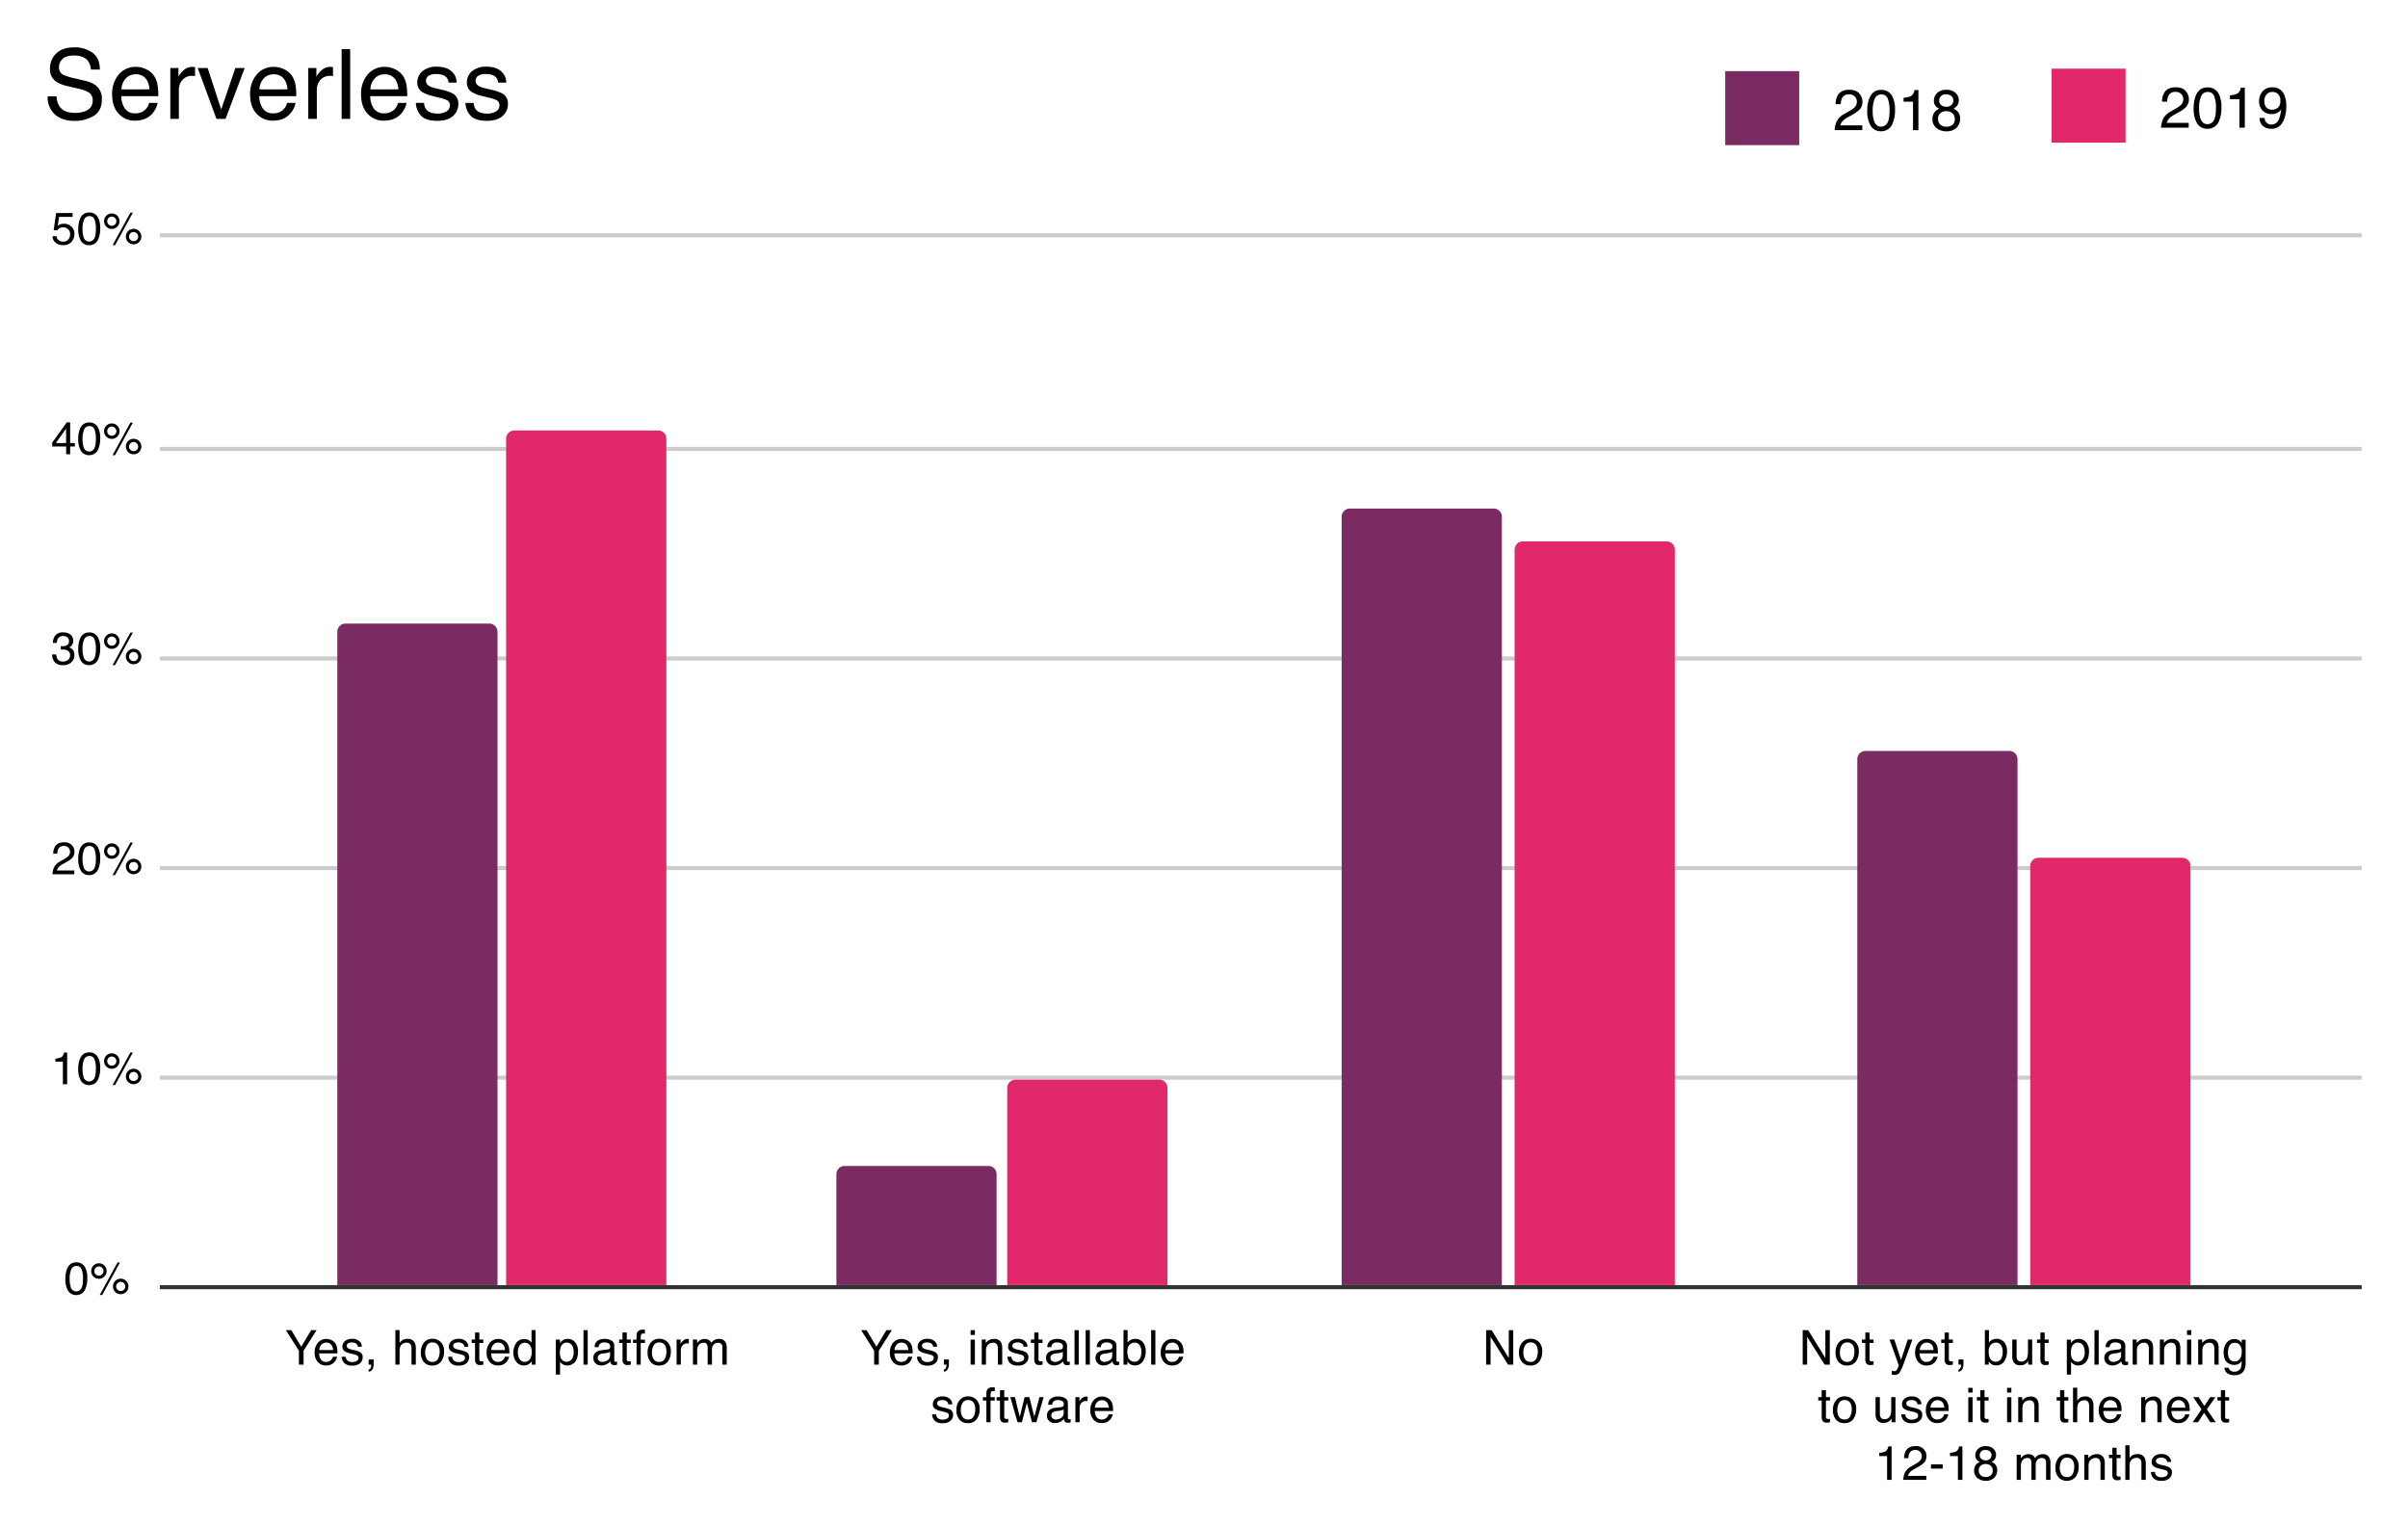
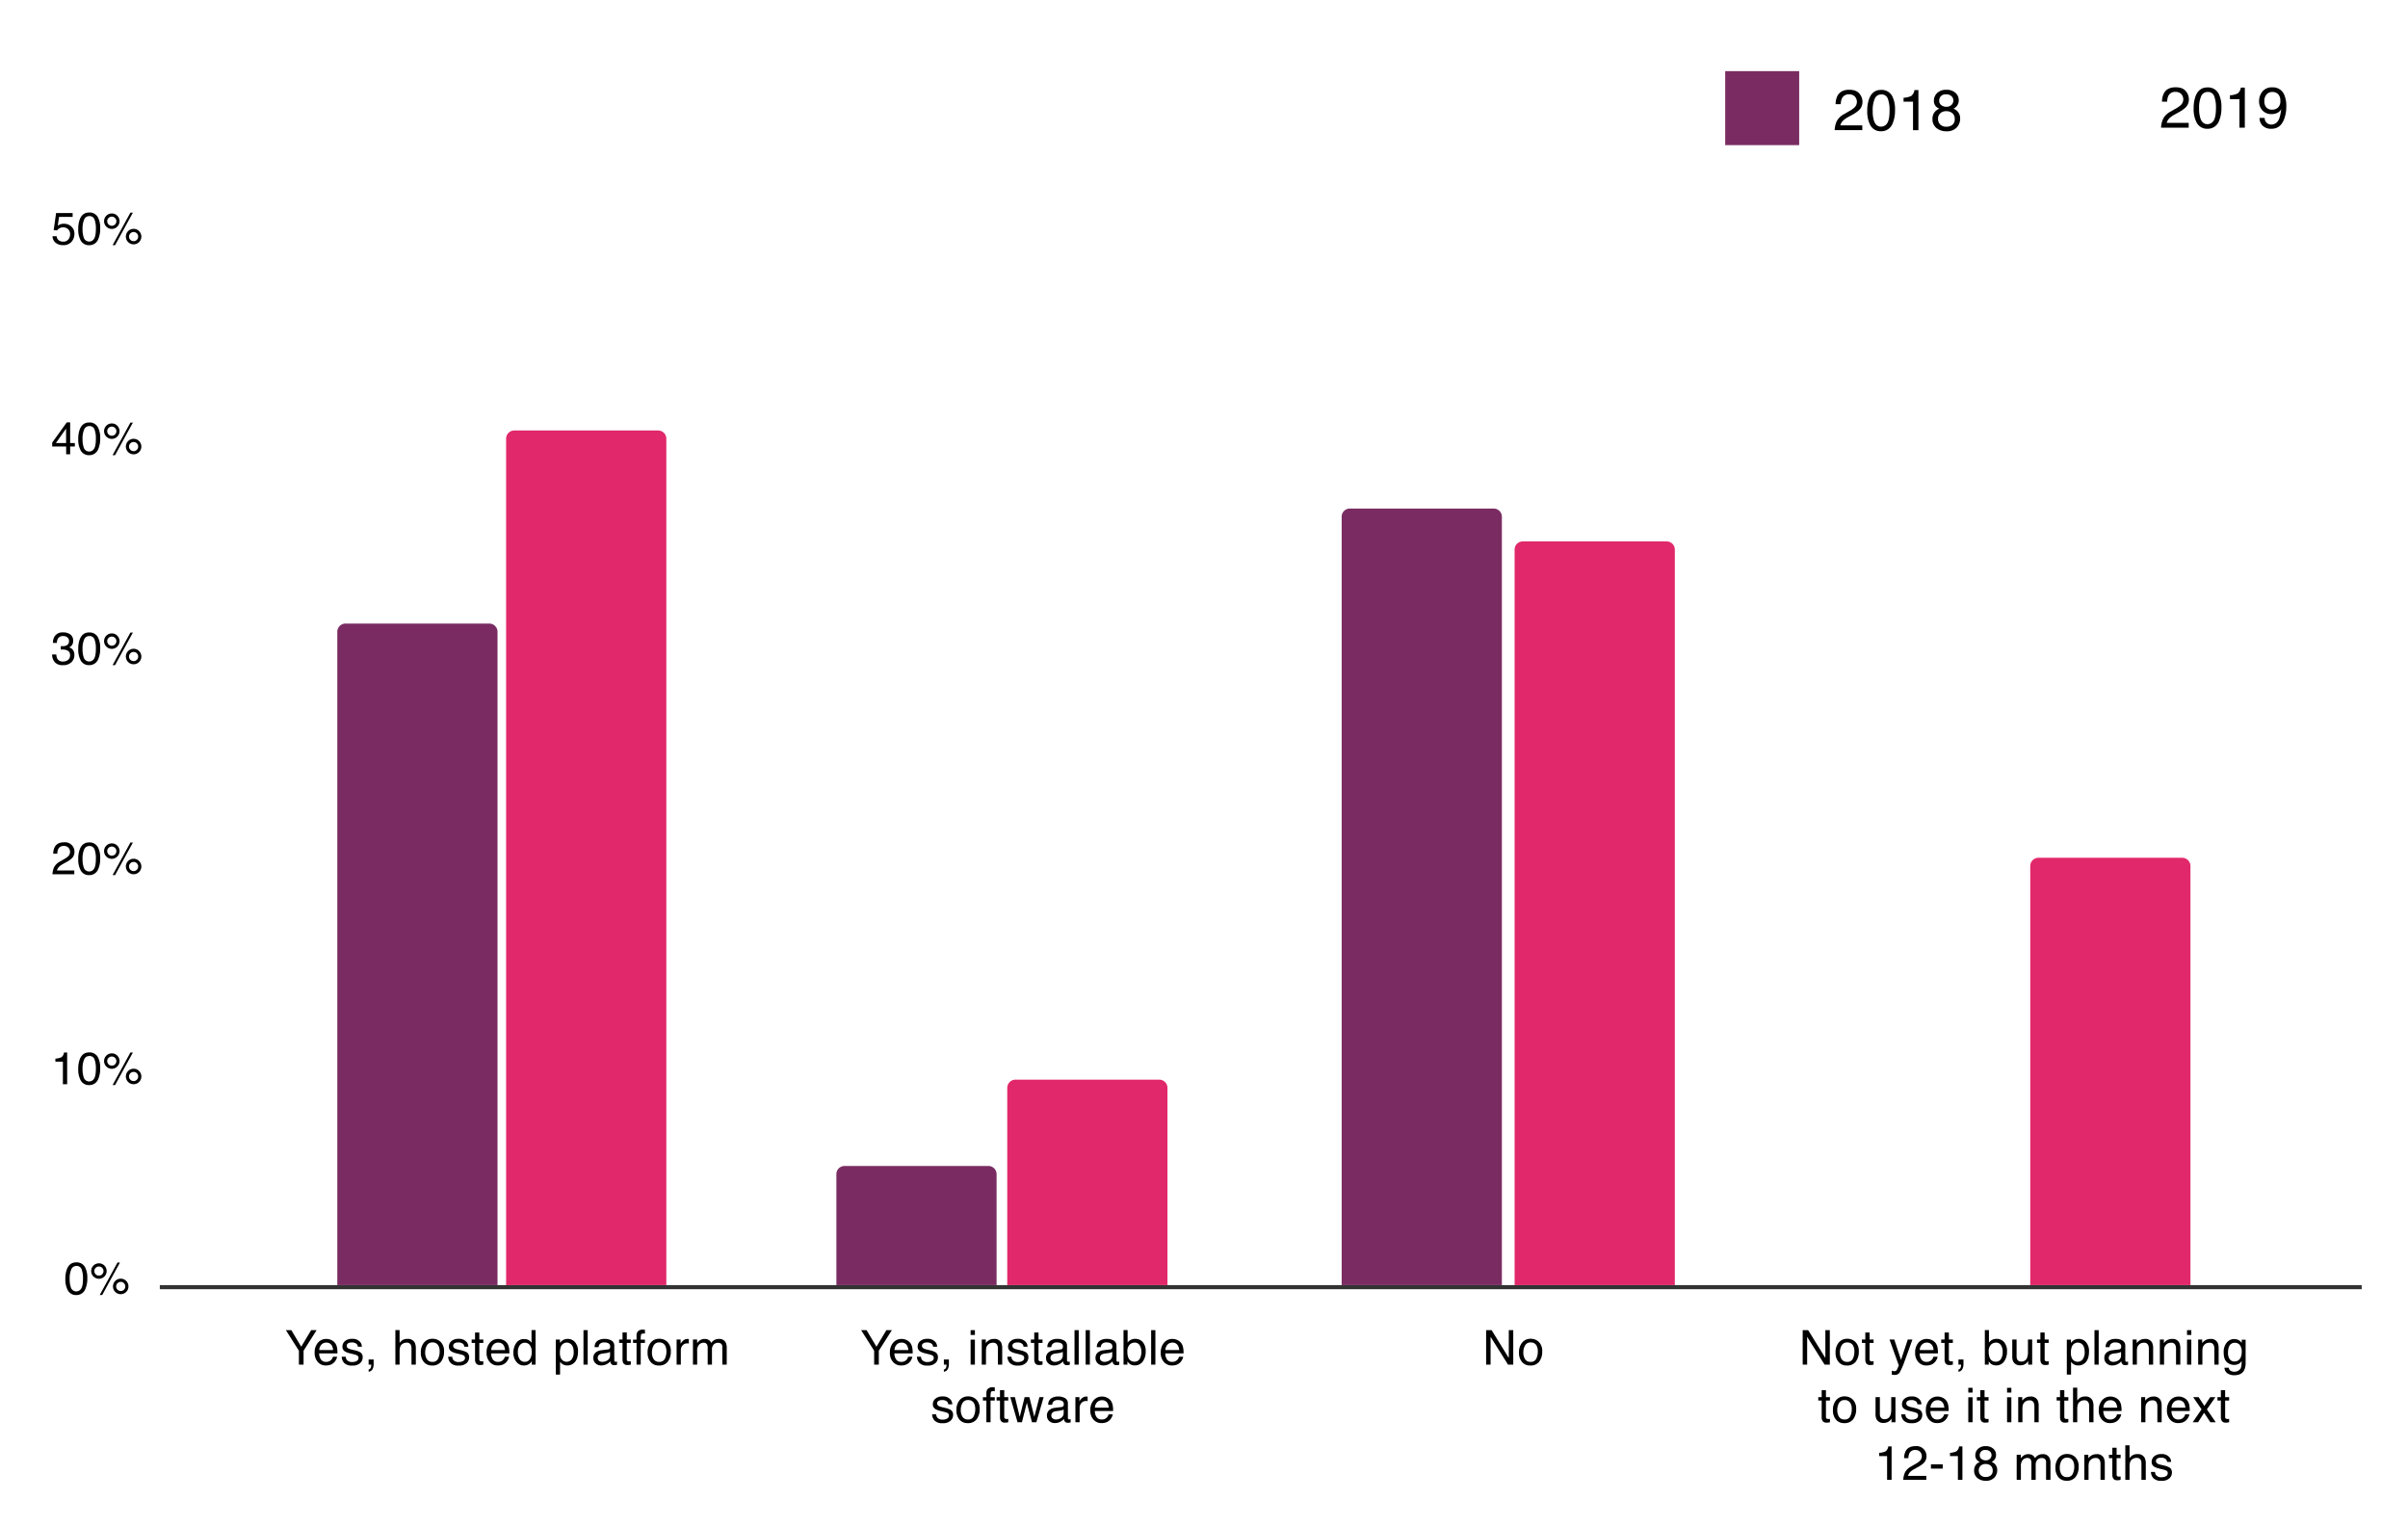
<svg xmlns="http://www.w3.org/2000/svg" role="img" viewBox="-5.38 2.62 1163.76 737.76">
  <title>graphs-report-13-1.svg</title>
  <defs>
    <style>.cls-1{fill:#e1286a}.cls-2{fill:#7a2c62}</style>
  </defs>
-   <path d="M21.946 49.176a9.456 9.456 0 0 0 1.304 4.657q2.187 3.35 7.712 3.35a13.205 13.205 0 0 0 4.509-.734q3.933-1.422 3.934-5.093a4.453 4.453 0 0 0-1.667-3.923 16.503 16.503 0 0 0-5.289-1.996l-4.423-1.032a19.621 19.621 0 0 1-6.134-2.226 7.119 7.119 0 0 1-3.111-6.309 9.848 9.848 0 0 1 3.058-7.456q3.059-2.914 8.662-2.913a14.752 14.752 0 0 1 8.763 2.558q3.605 2.559 3.605 8.179h-4.29a8.676 8.676 0 0 0-1.407-4.152q-2.003-2.638-6.797-2.639-3.872 0-5.564 1.698a5.415 5.415 0 0 0-1.693 3.945 3.876 3.876 0 0 0 2 3.625 28.715 28.715 0 0 0 5.936 1.835l4.578 1.078a13.8 13.8 0 0 1 5.112 2.134 8.086 8.086 0 0 1 3.112 6.859q0 5.597-3.972 8.007a17.445 17.445 0 0 1-9.229 2.408q-6.13 0-9.598-3.212a10.965 10.965 0 0 1-3.4-8.648zM65.396 36.157a9.309 9.309 0 0 1 3.717 3.177 11.013 11.013 0 0 1 1.642 4.336 28.536 28.536 0 0 1 .365 5.414H53.249a10.616 10.616 0 0 0 1.753 6.016 5.841 5.841 0 0 0 5.075 2.266 6.525 6.525 0 0 0 5.122-2.143 7.299 7.299 0 0 0 1.516-2.881H70.775a8.547 8.547 0 0 1-1.066 3.017 10.853 10.853 0 0 1-2.022 2.719 9.537 9.537 0 0 1-4.622 2.478 13.973 13.973 0 0 1-3.347.367 10.254 10.254 0 0 1-7.729-3.338q-3.17-3.338-3.169-9.349a14.173 14.173 0 0 1 3.192-9.612A10.501 10.501 0 0 1 60.358 34.929a11.079 11.079 0 0 1 5.038 1.228zm1.479 9.646a10.77 10.77 0 0 0-1.16-4.29 5.936 5.936 0 0 0-5.619-2.982 6.204 6.204 0 0 0-4.731 2.053 7.789 7.789 0 0 0-2.024 5.22zm10.058-10.323H80.856v4.244a9.385 9.385 0 0 1 2.363-3.018 6.129 6.129 0 0 1 4.336-1.777c.076 0 .206.008.39.022q.275.023.94.092v4.359a5.978 5.978 0 0 0-.677-.092q-.309-.023-.677-.023a5.889 5.889 0 0 0-4.794 2.008 7.002 7.002 0 0 0-1.675 4.622v14.132h-4.13zm18.032 0l6.561 20.004 6.837-20.004h4.52l-9.25 24.569H99.232l-9.062-24.569zm37.106.677a9.309 9.309 0 0 1 3.717 3.177 11.013 11.013 0 0 1 1.642 4.336 28.535 28.535 0 0 1 .365 5.414h-17.871a10.616 10.616 0 0 0 1.753 6.016 5.841 5.841 0 0 0 5.075 2.266 6.525 6.525 0 0 0 5.122-2.143 7.299 7.299 0 0 0 1.516-2.881h4.061a8.547 8.547 0 0 1-1.066 3.017 10.853 10.853 0 0 1-2.021 2.719 9.537 9.537 0 0 1-4.622 2.478 13.973 13.973 0 0 1-3.347.367 10.254 10.254 0 0 1-7.729-3.338q-3.17-3.338-3.169-9.349a14.173 14.173 0 0 1 3.192-9.612 10.501 10.501 0 0 1 8.345-3.693 11.079 11.079 0 0 1 5.038 1.228zm1.48 9.646a10.77 10.77 0 0 0-1.16-4.29 5.936 5.936 0 0 0-5.619-2.982 6.204 6.204 0 0 0-4.731 2.053 7.789 7.789 0 0 0-2.024 5.22zm10.059-10.323h3.923v4.244a9.385 9.385 0 0 1 2.363-3.018 6.129 6.129 0 0 1 4.336-1.777c.076 0 .206.008.39.022q.275.023.94.092v4.359a5.978 5.978 0 0 0-.677-.092q-.309-.023-.677-.023a5.889 5.889 0 0 0-4.794 2.008 7.002 7.002 0 0 0-1.675 4.622v14.132h-4.13zm16.116-9.131h4.13v33.7h-4.13zm25.969 9.808a9.309 9.309 0 0 1 3.717 3.177 11.013 11.013 0 0 1 1.642 4.336 28.536 28.536 0 0 1 .365 5.414h-17.871a10.616 10.616 0 0 0 1.753 6.016 5.841 5.841 0 0 0 5.075 2.266 6.525 6.525 0 0 0 5.122-2.143 7.299 7.299 0 0 0 1.516-2.881h4.061a8.547 8.547 0 0 1-1.066 3.017 10.853 10.853 0 0 1-2.021 2.719 9.537 9.537 0 0 1-4.622 2.478 13.973 13.973 0 0 1-3.347.367 10.254 10.254 0 0 1-7.729-3.338q-3.17-3.338-3.169-9.349a14.173 14.173 0 0 1 3.192-9.612 10.501 10.501 0 0 1 8.345-3.693 11.079 11.079 0 0 1 5.038 1.227zm1.479 9.646a10.77 10.77 0 0 0-1.16-4.29 5.936 5.936 0 0 0-5.619-2.982 6.204 6.204 0 0 0-4.731 2.053 7.789 7.789 0 0 0-2.024 5.22zm12.398 6.538a5.932 5.932 0 0 0 1.054 3.166q1.592 1.995 5.526 1.995a8.284 8.284 0 0 0 4.12-.997 3.304 3.304 0 0 0 1.78-3.086 2.632 2.632 0 0 0-1.423-2.409 17.185 17.185 0 0 0-3.59-1.17l-3.334-.825a16.426 16.426 0 0 1-4.709-1.744 5.194 5.194 0 0 1-2.705-4.634 7.041 7.041 0 0 1 2.546-5.644 10.246 10.246 0 0 1 6.847-2.156q5.626 0 8.113 3.258a7.008 7.008 0 0 1 1.513 4.45h-3.9a4.674 4.674 0 0 0-1.01-2.532q-1.456-1.62-5.049-1.62a6.161 6.161 0 0 0-3.629.892 2.771 2.771 0 0 0-1.232 2.354A2.891 2.891 0 0 0 202.111 44.2a9.844 9.844 0 0 0 2.758 1.007l2.782.665a21.817 21.817 0 0 1 6.077 2.088 5.529 5.529 0 0 1 2.408 4.979 7.545 7.545 0 0 1-2.52 5.666q-2.521 2.386-7.677 2.386-5.55 0-7.862-2.489a9.352 9.352 0 0 1-2.474-6.159zm23.962 0a5.932 5.932 0 0 0 1.054 3.166q1.592 1.995 5.526 1.995a8.284 8.284 0 0 0 4.12-.997 3.304 3.304 0 0 0 1.78-3.086 2.632 2.632 0 0 0-1.423-2.409 17.185 17.185 0 0 0-3.59-1.17l-3.334-.825a16.426 16.426 0 0 1-4.709-1.744 5.194 5.194 0 0 1-2.705-4.634 7.041 7.041 0 0 1 2.546-5.644 10.246 10.246 0 0 1 6.847-2.156q5.626 0 8.113 3.258a7.008 7.008 0 0 1 1.513 4.45h-3.9a4.674 4.674 0 0 0-1.01-2.532q-1.456-1.62-5.049-1.62a6.161 6.161 0 0 0-3.629.892 2.771 2.771 0 0 0-1.232 2.354A2.891 2.891 0 0 0 226.073 44.2a9.844 9.844 0 0 0 2.758 1.007l2.782.665a21.817 21.817 0 0 1 6.077 2.088 5.529 5.529 0 0 1 2.408 4.979 7.545 7.545 0 0 1-2.52 5.666q-2.521 2.386-7.677 2.386-5.55 0-7.862-2.489a9.352 9.352 0 0 1-2.474-6.159z" />
-   <path d="M986.142 35.793h35.752v35.752h-35.752z" class="cls-1" />
  <path d="M1040.075 59.939a8.414 8.414 0 0 1 3.525-3.383l2.608-1.508a12.248 12.248 0 0 0 2.459-1.74 3.808 3.808 0 0 0 .095-5.288 3.709 3.709 0 0 0-2.717-1 3.547 3.547 0 0 0-3.478 1.907 6.848 6.848 0 0 0-.57 2.833h-2.486a8.731 8.731 0 0 1 .938-4.143q1.589-2.826 5.61-2.826 3.343 0 4.884 1.807a6.044 6.044 0 0 1 1.542 4.021 5.468 5.468 0 0 1-1.644 3.994 16.076 16.076 0 0 1-3.41 2.336l-1.861 1.033a12.014 12.014 0 0 0-2.092 1.398 5.1 5.1 0 0 0-1.712 2.622h10.624v2.31h-13.354a11.358 11.358 0 0 1 1.039-4.374zm26.83-11.969a13.925 13.925 0 0 1 1.304 6.589 15.862 15.862 0 0 1-1.182 6.562 5.787 5.787 0 0 1-5.597 3.723 5.604 5.604 0 0 1-5.217-3.044 13.927 13.927 0 0 1-1.427-6.819 16.83 16.83 0 0 1 .856-5.691q1.603-4.43 5.801-4.429a5.749 5.749 0 0 1 5.461 3.11zm-2.461 12.96q1.129-1.685 1.129-6.276a15.472 15.472 0 0 0-.816-5.454 3.106 3.106 0 0 0-3.17-2.14 3.316 3.316 0 0 0-3.164 2.031 13.999 13.999 0 0 0-1 5.984 14.656 14.656 0 0 0 .64 4.781q.98 2.758 3.348 2.758a3.487 3.487 0 0 0 3.034-1.685zm7.888-10.393v-1.874a9.945 9.945 0 0 0 3.694-.863 4.251 4.251 0 0 0 1.562-2.859h1.929v19.372h-2.608V50.538zm16.783 9.062a3.092 3.092 0 0 0 1.562 2.799 3.464 3.464 0 0 0 1.685.407 3.786 3.786 0 0 0 2.989-1.461q1.236-1.459 1.752-5.929a4.531 4.531 0 0 1-2.017 1.813 6.42 6.42 0 0 1-2.588.522 5.795 5.795 0 0 1-4.449-1.75 6.333 6.333 0 0 1-1.638-4.506 7.204 7.204 0 0 1 1.617-4.654 5.755 5.755 0 0 1 4.769-2.009 5.865 5.865 0 0 1 5.868 3.828 13.493 13.493 0 0 1 .896 5.268 17.342 17.342 0 0 1-1.073 6.326q-1.78 4.588-6.031 4.589a5.842 5.842 0 0 1-4.334-1.495 5.109 5.109 0 0 1-1.48-3.749zm6.364-4.95a4.047 4.047 0 0 0 1.202-3.344 4.272 4.272 0 0 0-1.08-3.193 3.779 3.779 0 0 0-2.751-1.052 3.593 3.593 0 0 0-2.846 1.2 4.691 4.691 0 0 0-1.053 3.208 4.592 4.592 0 0 0 .924 3.018 3.606 3.606 0 0 0 2.947 1.119 4.166 4.166 0 0 0 2.656-.956z" />
  <path d="M828.395 36.991h35.752v35.752h-35.752z" class="cls-2" />
  <path d="M882.328 61.137a8.414 8.414 0 0 1 3.525-3.383l2.608-1.508a12.248 12.248 0 0 0 2.459-1.74 3.808 3.808 0 0 0 .095-5.288 3.709 3.709 0 0 0-2.717-1 3.547 3.547 0 0 0-3.478 1.907 6.848 6.848 0 0 0-.57 2.833h-2.486a8.731 8.731 0 0 1 .938-4.143q1.589-2.826 5.61-2.826 3.343 0 4.884 1.807a6.044 6.044 0 0 1 1.542 4.021 5.468 5.468 0 0 1-1.644 3.994 16.076 16.076 0 0 1-3.41 2.336l-1.861 1.033a12.014 12.014 0 0 0-2.092 1.398 5.1 5.1 0 0 0-1.712 2.622h10.624v2.31h-13.354a11.358 11.358 0 0 1 1.039-4.374zm26.83-11.969a13.925 13.925 0 0 1 1.304 6.589 15.862 15.862 0 0 1-1.182 6.562 5.787 5.787 0 0 1-5.597 3.723 5.604 5.604 0 0 1-5.217-3.044 13.927 13.927 0 0 1-1.427-6.819 16.83 16.83 0 0 1 .856-5.691q1.603-4.43 5.801-4.429a5.749 5.749 0 0 1 5.461 3.11zm-2.461 12.96q1.129-1.685 1.129-6.276a15.472 15.472 0 0 0-.816-5.454 3.106 3.106 0 0 0-3.17-2.14 3.316 3.316 0 0 0-3.164 2.031 14 14 0 0 0-1 5.984 14.656 14.656 0 0 0 .64 4.781q.98 2.758 3.348 2.758a3.487 3.487 0 0 0 3.034-1.685zm7.888-10.393v-1.874a9.946 9.946 0 0 0 3.694-.863 4.251 4.251 0 0 0 1.562-2.859h1.929v19.372h-2.608V51.735zm15.737 2.392a3.849 3.849 0 0 1-1.073-2.826 5.08 5.08 0 0 1 1.573-3.735 6.065 6.065 0 0 1 4.465-1.562 6.194 6.194 0 0 1 4.383 1.474 4.564 4.564 0 0 1 1.588 3.444 4.502 4.502 0 0 1-.923 2.947 5.544 5.544 0 0 1-1.603 1.25 6.261 6.261 0 0 1 1.909 1.277 4.908 4.908 0 0 1 1.295 3.532 6.035 6.035 0 0 1-1.725 4.354 6.464 6.464 0 0 1-4.877 1.786 7.533 7.533 0 0 1-4.803-1.542 5.35 5.35 0 0 1-1.963-4.476 4.967 4.967 0 0 1 3.342-4.904 4.85 4.85 0 0 1-1.589-1.019zm7.886 8.796a3.329 3.329 0 0 0 1.12-2.737 3.546 3.546 0 0 0-1.154-2.866 4.421 4.421 0 0 0-2.961-.979 4.107 4.107 0 0 0-2.86.999 3.53 3.53 0 0 0-1.106 2.764 3.765 3.765 0 0 0 1.012 2.629 4.043 4.043 0 0 0 3.131 1.107 4.305 4.305 0 0 0 2.819-.917zm-.453-9.62a2.942 2.942 0 0 0 .908-2.158 2.848 2.848 0 0 0-.868-2.001 3.487 3.487 0 0 0-2.644-.913 2.946 2.946 0 0 0-3.335 3.051 2.556 2.556 0 0 0 1.017 2.151 3.845 3.845 0 0 0 2.399.775 3.417 3.417 0 0 0 2.522-.905zm-915.747 63.458a2.681 2.681 0 0 0 1.536 2.288 3.706 3.706 0 0 0 1.59.322 2.985 2.985 0 0 0 2.546-1.096 3.934 3.934 0 0 0 .827-2.428 3.176 3.176 0 0 0-.982-2.492 3.415 3.415 0 0 0-2.358-.881 3.554 3.554 0 0 0-1.714.387 3.682 3.682 0 0 0-1.219 1.074l-1.676-.097 1.172-8.282h7.991v1.869h-6.542L22.523 111.701a4.785 4.785 0 0 1 1.021-.612 5.181 5.181 0 0 1 1.987-.354 5.086 5.086 0 0 1 3.588 1.364 4.51 4.51 0 0 1 1.472 3.459 5.937 5.937 0 0 1-1.348 3.846 5.215 5.215 0 0 1-4.303 1.665 5.475 5.475 0 0 1-3.324-1.059 4.193 4.193 0 0 1-1.617-3.249zm20.007-9.002a11.005 11.005 0 0 1 1.031 5.21 12.548 12.548 0 0 1-.935 5.188 4.576 4.576 0 0 1-4.426 2.943 4.431 4.431 0 0 1-4.125-2.406 11.017 11.017 0 0 1-1.128-5.393 13.324 13.324 0 0 1 .677-4.501q1.267-3.502 4.587-3.502a4.545 4.545 0 0 1 4.318 2.46zm-1.946 10.248q.894-1.332.894-4.963a12.268 12.268 0 0 0-.646-4.313 2.458 2.458 0 0 0-2.507-1.691 2.622 2.622 0 0 0-2.502 1.605 11.076 11.076 0 0 0-.791 4.732 11.607 11.607 0 0 0 .506 3.781 2.749 2.749 0 0 0 5.046.849zm11.233-11.145a3.736 3.736 0 1 1-2.653-1.101 3.621 3.621 0 0 1 2.653 1.101zm-1.079 4.211a2.216 2.216 0 1 0-1.574.65 2.131 2.131 0 0 0 1.574-.65zm7.417-5.709h1.199l-8.604 15.727h-1.199zm4.2 8.929a3.743 3.743 0 1 1-2.643-1.098 3.608 3.608 0 0 1 2.643 1.098zm-1.08 4.213a2.214 2.214 0 1 0-1.562.651 2.139 2.139 0 0 0 1.562-.651zM26.594 222.136v-3.76H19.848v-1.891l7.047-9.775h1.633v9.979h2.267v1.687h-2.267v3.76zm-.032-5.446V209.702l-4.931 6.987zm15.452-7.477a11.005 11.005 0 0 1 1.031 5.21 12.548 12.548 0 0 1-.935 5.188 4.576 4.576 0 0 1-4.426 2.943 4.431 4.431 0 0 1-4.125-2.406 11.017 11.017 0 0 1-1.128-5.393 13.324 13.324 0 0 1 .677-4.501q1.267-3.502 4.587-3.502a4.545 4.545 0 0 1 4.318 2.46zm-1.946 10.248q.894-1.332.894-4.963a12.268 12.268 0 0 0-.646-4.313 2.458 2.458 0 0 0-2.507-1.691 2.622 2.622 0 0 0-2.502 1.605 11.076 11.076 0 0 0-.791 4.732 11.607 11.607 0 0 0 .506 3.781 2.749 2.749 0 0 0 5.046.849zm11.233-11.145a3.736 3.736 0 1 1-2.653-1.101 3.621 3.621 0 0 1 2.653 1.101zm-1.079 4.211a2.216 2.216 0 1 0-1.574.65 2.131 2.131 0 0 0 1.574-.65zm7.417-5.709h1.199l-8.604 15.727h-1.199zm4.2 8.929a3.743 3.743 0 1 1-2.643-1.098 3.608 3.608 0 0 1 2.643 1.098zm-1.08 4.213a2.214 2.214 0 1 0-1.562.651 2.139 2.139 0 0 0 1.562-.651zM21.045 322.51a5.561 5.561 0 0 1-1.23-3.646h2.02a5.015 5.015 0 0 0 .559 2.17 2.937 2.937 0 0 0 2.718 1.214 3.566 3.566 0 0 0 2.449-.816 2.679 2.679 0 0 0 .924-2.105 2.451 2.451 0 0 0-.973-2.224 4.912 4.912 0 0 0-2.701-.634c-.129 0-.26.002-.393.005-.132.004-.267.01-.402.017v-1.708c.2.021.369.036.505.043s.283.011.44.011a4.032 4.032 0 0 0 1.783-.344 2.185 2.185 0 0 0 1.225-2.148 2.098 2.098 0 0 0-.816-1.772 3.047 3.047 0 0 0-1.901-.623 2.819 2.819 0 0 0-2.675 1.289 4.467 4.467 0 0 0-.462 2.02h-1.912a5.805 5.805 0 0 1 .688-2.922 4.335 4.335 0 0 1 4.157-2.148 5.64 5.64 0 0 1 3.642 1.047 3.685 3.685 0 0 1 1.289 3.035 3.384 3.384 0 0 1-.763 2.299 3.212 3.212 0 0 1-1.225.859 3.341 3.341 0 0 1 1.896 1.283 3.891 3.891 0 0 1 .682 2.326 4.741 4.741 0 0 1-1.45 3.588 5.719 5.719 0 0 1-4.114 1.386 4.832 4.832 0 0 1-3.959-1.499zm20.969-11.843a11.005 11.005 0 0 1 1.031 5.21 12.548 12.548 0 0 1-.935 5.188 4.576 4.576 0 0 1-4.426 2.943 4.431 4.431 0 0 1-4.125-2.406 11.017 11.017 0 0 1-1.128-5.393 13.324 13.324 0 0 1 .677-4.501q1.267-3.502 4.587-3.502a4.545 4.545 0 0 1 4.318 2.46zm-1.946 10.248q.894-1.332.894-4.963a12.268 12.268 0 0 0-.646-4.313 2.458 2.458 0 0 0-2.507-1.691 2.622 2.622 0 0 0-2.502 1.605 11.076 11.076 0 0 0-.791 4.732 11.607 11.607 0 0 0 .506 3.781 2.749 2.749 0 0 0 5.046.849zm11.233-11.145a3.736 3.736 0 1 1-2.653-1.101 3.621 3.621 0 0 1 2.653 1.101zm-1.079 4.211a2.216 2.216 0 1 0-1.574.65 2.131 2.131 0 0 0 1.574-.65zm7.417-5.709h1.199l-8.604 15.727h-1.199zM61.839 317.2a3.743 3.743 0 1 1-2.643-1.098A3.608 3.608 0 0 1 61.839 317.2zm-1.08 4.213a2.214 2.214 0 1 0-1.562.651 2.139 2.139 0 0 0 1.562-.651zM20.799 421.587a6.645 6.645 0 0 1 2.787-2.675l2.062-1.192a9.683 9.683 0 0 0 1.944-1.376 3.012 3.012 0 0 0 .075-4.182 2.933 2.933 0 0 0-2.148-.791 2.806 2.806 0 0 0-2.75 1.508 5.406 5.406 0 0 0-.451 2.241h-1.966a6.905 6.905 0 0 1 .741-3.276q1.257-2.234 4.437-2.234a4.563 4.563 0 0 1 5.081 4.608 4.325 4.325 0 0 1-1.3 3.158 12.725 12.725 0 0 1-2.696 1.848l-1.472.816a9.551 9.551 0 0 0-1.654 1.106 4.036 4.036 0 0 0-1.354 2.073h8.4v1.826H19.977a8.96 8.96 0 0 1 .822-3.459zm21.215-9.464a11.005 11.005 0 0 1 1.031 5.21 12.548 12.548 0 0 1-.935 5.188 4.576 4.576 0 0 1-4.426 2.943 4.431 4.431 0 0 1-4.125-2.406 11.017 11.017 0 0 1-1.128-5.393 13.324 13.324 0 0 1 .677-4.501q1.267-3.502 4.587-3.502a4.545 4.545 0 0 1 4.318 2.46zm-1.946 10.248q.894-1.332.894-4.963a12.268 12.268 0 0 0-.646-4.313 2.458 2.458 0 0 0-2.507-1.691 2.622 2.622 0 0 0-2.502 1.605 11.076 11.076 0 0 0-.791 4.732 11.607 11.607 0 0 0 .506 3.781 2.749 2.749 0 0 0 5.046.849zm11.233-11.145a3.736 3.736 0 1 1-2.653-1.101 3.621 3.621 0 0 1 2.653 1.101zm-1.079 4.211a2.216 2.216 0 1 0-1.574.65 2.131 2.131 0 0 0 1.574-.65zm7.417-5.709h1.199l-8.604 15.727h-1.199zm4.2 8.929a3.743 3.743 0 1 1-2.643-1.098 3.608 3.608 0 0 1 2.643 1.098zm-1.08 4.213a2.214 2.214 0 1 0-1.562.651 2.139 2.139 0 0 0 1.562-.651zm-39.364 92.738v-1.482a7.881 7.881 0 0 0 2.922-.682 3.366 3.366 0 0 0 1.235-2.262h1.525v15.318h-2.062v-10.893zm20.619-2.03a11.005 11.005 0 0 1 1.031 5.21 12.548 12.548 0 0 1-.935 5.188 4.576 4.576 0 0 1-4.426 2.943 4.431 4.431 0 0 1-4.125-2.406 11.017 11.017 0 0 1-1.128-5.393 13.324 13.324 0 0 1 .677-4.501q1.267-3.502 4.587-3.502a4.545 4.545 0 0 1 4.318 2.46zm-1.946 10.248q.894-1.332.894-4.963a12.268 12.268 0 0 0-.646-4.313 2.458 2.458 0 0 0-2.507-1.691 2.622 2.622 0 0 0-2.502 1.605 11.076 11.076 0 0 0-.791 4.732 11.607 11.607 0 0 0 .506 3.781 2.749 2.749 0 0 0 5.046.849zm11.233-11.146a3.736 3.736 0 1 1-2.653-1.101 3.621 3.621 0 0 1 2.653 1.101zm-1.079 4.211a2.216 2.216 0 1 0-1.574.65 2.131 2.131 0 0 0 1.574-.65zm7.417-5.709h1.199L50.234 526.908h-1.199zm4.2 8.929a3.743 3.743 0 1 1-2.643-1.098 3.608 3.608 0 0 1 2.643 1.098zm-1.08 4.213a2.214 2.214 0 1 0-1.562.651 2.139 2.139 0 0 0 1.562-.651zm72.032 121.015h2.628l4.784 7.997 4.783-7.997h2.651l-6.302 9.934v6.706h-2.255v-6.706zm22.08 4.842a4.594 4.594 0 0 1 1.835 1.569 5.425 5.425 0 0 1 .811 2.141 14.089 14.089 0 0 1 .181 2.674h-8.824a5.246 5.246 0 0 0 .865 2.97 2.886 2.886 0 0 0 2.507 1.119 3.217 3.217 0 0 0 2.528-1.059 3.61 3.61 0 0 0 .749-1.422h2.005a4.23 4.23 0 0 1-.526 1.489 5.349 5.349 0 0 1-.999 1.342 4.696 4.696 0 0 1-2.281 1.224 6.871 6.871 0 0 1-1.653.182 5.061 5.061 0 0 1-3.815-1.648 6.434 6.434 0 0 1-1.564-4.616 6.999 6.999 0 0 1 1.575-4.746 5.186 5.186 0 0 1 4.121-1.823 5.477 5.477 0 0 1 2.487.605zm.73 4.764a5.303 5.303 0 0 0-.573-2.118 2.929 2.929 0 0 0-2.773-1.473 3.064 3.064 0 0 0-2.337 1.014 3.846 3.846 0 0 0-.999 2.577zm6.122 3.229a2.921 2.921 0 0 0 .52 1.562 3.305 3.305 0 0 0 2.729.985 4.092 4.092 0 0 0 2.034-.492 1.629 1.629 0 0 0 .879-1.523 1.299 1.299 0 0 0-.702-1.189 8.509 8.509 0 0 0-1.772-.578l-1.646-.407a8.112 8.112 0 0 1-2.325-.861 2.563 2.563 0 0 1-1.335-2.288 3.476 3.476 0 0 1 1.257-2.786 5.057 5.057 0 0 1 3.38-1.065 4.724 4.724 0 0 1 4.007 1.609 3.459 3.459 0 0 1 .746 2.197h-1.926a2.304 2.304 0 0 0-.498-1.251 3.237 3.237 0 0 0-2.493-.8 3.049 3.049 0 0 0-1.792.44 1.369 1.369 0 0 0-.608 1.162 1.427 1.427 0 0 0 .8 1.265 4.824 4.824 0 0 0 1.362.497l1.373.329a10.742 10.742 0 0 1 3.001 1.03 2.73 2.73 0 0 1 1.189 2.458 3.726 3.726 0 0 1-1.244 2.798 5.344 5.344 0 0 1-3.791 1.179 5.125 5.125 0 0 1-3.882-1.229 4.612 4.612 0 0 1-1.221-3.041zm11.051 6.185a1.434 1.434 0 0 0 1.099-1.105 3.133 3.133 0 0 0 .17-.99c0-.053-.002-.101-.006-.142a.747.747 0 0 0-.028-.143H172.775v-2.47h2.424v2.288a4.948 4.948 0 0 1-.544 2.368 2.475 2.475 0 0 1-1.88 1.257zm12.924-19.075h2.039v6.207a5.877 5.877 0 0 1 1.303-1.291 4.394 4.394 0 0 1 2.458-.646 3.635 3.635 0 0 1 3.579 1.846 6.3 6.3 0 0 1 .51 2.798v7.782h-2.096v-7.646a4.275 4.275 0 0 0-.34-1.96 2.172 2.172 0 0 0-2.084-.997 3.476 3.476 0 0 0-2.3.872q-1.03.873-1.03 3.297v6.434h-2.039zm21.924 5.775a6.121 6.121 0 0 1 1.608 4.595 7.919 7.919 0 0 1-1.417 4.844 5.114 5.114 0 0 1-4.398 1.913 4.949 4.949 0 0 1-3.947-1.692 6.706 6.706 0 0 1-1.463-4.544 7.258 7.258 0 0 1 1.541-4.866 5.158 5.158 0 0 1 4.14-1.811 5.438 5.438 0 0 1 3.937 1.562zM206.357 659.119a7.707 7.707 0 0 0 .745-3.411 6.128 6.128 0 0 0-.538-2.761 3.019 3.019 0 0 0-2.935-1.674 2.886 2.886 0 0 0-2.688 1.426 6.663 6.663 0 0 0-.84 3.438 5.795 5.795 0 0 0 .84 3.225 2.949 2.949 0 0 0 2.666 1.29 2.775 2.775 0 0 0 2.75-1.533zm6.821-.947a2.921 2.921 0 0 0 .521 1.562 3.305 3.305 0 0 0 2.729.985 4.092 4.092 0 0 0 2.034-.492 1.629 1.629 0 0 0 .879-1.523 1.299 1.299 0 0 0-.702-1.189 8.509 8.509 0 0 0-1.772-.578l-1.646-.407a8.112 8.112 0 0 1-2.325-.861 2.563 2.563 0 0 1-1.335-2.288 3.476 3.476 0 0 1 1.257-2.786 5.057 5.057 0 0 1 3.38-1.065 4.724 4.724 0 0 1 4.007 1.609 3.459 3.459 0 0 1 .746 2.197H219.023a2.304 2.304 0 0 0-.498-1.251 3.237 3.237 0 0 0-2.493-.8 3.049 3.049 0 0 0-1.792.44 1.369 1.369 0 0 0-.608 1.162 1.427 1.427 0 0 0 .8 1.265 4.824 4.824 0 0 0 1.362.497l1.373.329a10.742 10.742 0 0 1 3.001 1.03 2.73 2.73 0 0 1 1.189 2.458 3.726 3.726 0 0 1-1.244 2.798 5.344 5.344 0 0 1-3.791 1.179 5.125 5.125 0 0 1-3.882-1.229 4.612 4.612 0 0 1-1.221-3.041zm11.027-11.713h2.062v3.387h1.937v1.665h-1.937v7.918a.858.858 0 0 0 .43.85 1.831 1.831 0 0 0 .793.125c.099 0 .204-.003.317-.008s.245-.018.396-.038v1.62a4.521 4.521 0 0 1-.73.147 6.932 6.932 0 0 1-.821.045 2.212 2.212 0 0 1-1.937-.73 3.246 3.246 0 0 1-.51-1.897v-8.031H222.563v-1.665h1.643zm13.762 3.721a4.594 4.594 0 0 1 1.835 1.569 5.425 5.425 0 0 1 .811 2.141 14.088 14.088 0 0 1 .181 2.674h-8.824a5.246 5.246 0 0 0 .865 2.97 2.886 2.886 0 0 0 2.507 1.119 3.217 3.217 0 0 0 2.528-1.059 3.61 3.61 0 0 0 .749-1.422h2.005a4.23 4.23 0 0 1-.526 1.489 5.348 5.348 0 0 1-.999 1.342 4.696 4.696 0 0 1-2.281 1.224 6.871 6.871 0 0 1-1.653.182 5.061 5.061 0 0 1-3.815-1.648 6.434 6.434 0 0 1-1.564-4.616 6.999 6.999 0 0 1 1.575-4.746A5.186 5.186 0 0 1 235.48 649.574a5.477 5.477 0 0 1 2.487.606zm.73 4.764a5.303 5.303 0 0 0-.573-2.118 2.929 2.929 0 0 0-2.773-1.473 3.064 3.064 0 0 0-2.337 1.014 3.846 3.846 0 0 0-.999 2.577zm11.575-4.724a5.467 5.467 0 0 1 1.23 1.189v-6.128h1.959v16.696h-1.835v-1.688a4.402 4.402 0 0 1-1.681 1.619 4.793 4.793 0 0 1-2.224.499 4.494 4.494 0 0 1-3.498-1.705 6.681 6.681 0 0 1-1.478-4.536 7.856 7.856 0 0 1 1.348-4.594 4.41 4.41 0 0 1 3.854-1.942 4.285 4.285 0 0 1 2.324.589zm-4.551 9.096a2.878 2.878 0 0 0 2.637 1.314 2.775 2.775 0 0 0 2.316-1.218 5.775 5.775 0 0 0 .907-3.495 5.184 5.184 0 0 0-.936-3.403 2.913 2.913 0 0 0-2.311-1.104 3.046 3.046 0 0 0-2.485 1.178 5.419 5.419 0 0 0-.952 3.467 6.032 6.032 0 0 0 .823 3.262zm17.527-9.413h1.994v1.608a4.948 4.948 0 0 1 1.34-1.279 4.32 4.32 0 0 1 2.43-.68 4.574 4.574 0 0 1 3.51 1.58 6.459 6.459 0 0 1 1.442 4.514q0 3.965-2.081 5.664a4.718 4.718 0 0 1-3.07 1.076 4.179 4.179 0 0 1-2.309-.601 5.294 5.294 0 0 1-1.217-1.167v6.196h-2.039zm7.671 9.51a5.674 5.674 0 0 0 .949-3.574 6.635 6.635 0 0 0-.421-2.492 3.085 3.085 0 0 0-5.819.113 8.379 8.379 0 0 0-.42 2.878 6.081 6.081 0 0 0 .42 2.39 3.096 3.096 0 0 0 5.291.686zm5.689-14.074h2.039v16.64h-2.039zm11.831 9.298a1.109 1.109 0 0 0 .94-.588 1.802 1.802 0 0 0 .136-.785 1.665 1.665 0 0 0-.74-1.518 3.957 3.957 0 0 0-2.12-.472 2.682 2.682 0 0 0-2.261.865 2.862 2.862 0 0 0-.486 1.423h-1.902a3.518 3.518 0 0 1 1.453-3.13 5.954 5.954 0 0 1 3.242-.88 6.585 6.585 0 0 1 3.473.815 2.768 2.768 0 0 1 1.324 2.537v6.989a.892.892 0 0 0 .13.51.631.631 0 0 0 .55.192 2.996 2.996 0 0 0 .306-.018c.113-.011.234-.027.362-.051v1.507a5.621 5.621 0 0 1-.725.17 5.325 5.325 0 0 1-.68.034 1.677 1.677 0 0 1-1.529-.748 2.888 2.888 0 0 1-.352-1.121 5.185 5.185 0 0 1-1.789 1.416 5.538 5.538 0 0 1-2.571.601 3.827 3.827 0 0 1-2.759-1.024 3.401 3.401 0 0 1-1.07-2.562 3.298 3.298 0 0 1 1.054-2.613 5.017 5.017 0 0 1 2.764-1.143zm-4.293 5.508a2.4 2.4 0 0 0 1.529.509 4.652 4.652 0 0 0 2.084-.498 2.799 2.799 0 0 0 1.699-2.702v-1.641a3.488 3.488 0 0 1-.961.398 8.146 8.146 0 0 1-1.153.227l-1.232.158a4.775 4.775 0 0 0-1.666.464 1.803 1.803 0 0 0-.945 1.695 1.673 1.673 0 0 0 .645 1.39zm11.333-13.685h2.062v3.387h1.937v1.665h-1.937v7.918a.858.858 0 0 0 .43.85 1.831 1.831 0 0 0 .793.125c.099 0 .204-.003.317-.008s.245-.018.396-.038v1.62a4.521 4.521 0 0 1-.73.147 6.932 6.932 0 0 1-.821.045 2.212 2.212 0 0 1-1.937-.73 3.246 3.246 0 0 1-.51-1.897v-8.031h-1.643v-1.665h1.643zm7.221-.317a3.125 3.125 0 0 1 2.753-1.042c.128 0 .261.004.396.012s.291.019.465.034v1.857c-.214-.016-.369-.024-.464-.028q-.144-.006-.27-.006-.939 0-1.123.481a9.435 9.435 0 0 0-.183 2.452h2.039v1.608h-2.039v10.467h-2.017v-10.467h-1.688v-1.608h1.688v-1.902a3.646 3.646 0 0 1 .441-1.858zm14.516 4.915a6.121 6.121 0 0 1 1.608 4.595 7.919 7.919 0 0 1-1.417 4.844 5.114 5.114 0 0 1-4.398 1.913 4.949 4.949 0 0 1-3.947-1.692 6.706 6.706 0 0 1-1.463-4.544 7.258 7.258 0 0 1 1.541-4.866 5.158 5.158 0 0 1 4.14-1.811 5.438 5.438 0 0 1 3.937 1.562zm-1.266 8.062a7.707 7.707 0 0 0 .745-3.411 6.128 6.128 0 0 0-.538-2.761 3.019 3.019 0 0 0-2.935-1.674 2.886 2.886 0 0 0-2.688 1.426 6.663 6.663 0 0 0-.84 3.438 5.795 5.795 0 0 0 .84 3.225 2.949 2.949 0 0 0 2.666 1.29 2.775 2.775 0 0 0 2.75-1.533zm5.666-9.273h1.938v2.096a4.624 4.624 0 0 1 1.166-1.489 3.027 3.027 0 0 1 2.142-.878c.037 0 .102.004.192.011.091.008.245.023.464.046v2.152a3.191 3.191 0 0 0-.334-.046c-.102-.007-.213-.011-.334-.011a2.907 2.907 0 0 0-2.367.991 3.455 3.455 0 0 0-.827 2.282v6.978h-2.039zm7.9 0h2.017v1.722a6.826 6.826 0 0 1 1.313-1.303 3.955 3.955 0 0 1 2.288-.69 3.597 3.597 0 0 1 2.334.714 3.739 3.739 0 0 1 .906 1.2 4.41 4.41 0 0 1 1.597-1.444 4.455 4.455 0 0 1 2.062-.47 3.37 3.37 0 0 1 3.33 1.767 5.776 5.776 0 0 1 .477 2.561v8.076h-2.118v-8.428a1.962 1.962 0 0 0-.606-1.665 2.401 2.401 0 0 0-1.479-.453 2.937 2.937 0 0 0-2.067.805 3.533 3.533 0 0 0-.866 2.685v7.057h-2.073v-7.918a4.115 4.115 0 0 0-.294-1.801 1.796 1.796 0 0 0-1.733-.85 2.995 2.995 0 0 0-2.102.895 4.39 4.39 0 0 0-.945 3.24v6.434h-2.039zm423.4-52.235v2.049h-5.794v15.147H744.771V599.659h-5.794v-2.049zm7.187 5.004a4.75 4.75 0 0 1 1.896 1.622 5.61 5.61 0 0 1 .838 2.212 14.572 14.572 0 0 1 .187 2.763h-9.119a5.424 5.424 0 0 0 .894 3.07 2.983 2.983 0 0 0 2.591 1.156 3.33 3.33 0 0 0 2.613-1.094 3.737 3.737 0 0 0 .773-1.471h2.072a4.364 4.364 0 0 1-.545 1.54 5.526 5.526 0 0 1-1.031 1.387 4.86 4.86 0 0 1-2.358 1.265 7.161 7.161 0 0 1-1.708.188 5.231 5.231 0 0 1-3.943-1.704 6.65 6.65 0 0 1-1.617-4.77 7.235 7.235 0 0 1 1.629-4.905 5.357 5.357 0 0 1 4.258-1.885 5.661 5.661 0 0 1 2.571.626zm.755 4.923a5.496 5.496 0 0 0-.592-2.189 3.03 3.03 0 0 0-2.867-1.521 3.168 3.168 0 0 0-2.415 1.048 3.975 3.975 0 0 0-1.032 2.663zm6.327 3.336a3.021 3.021 0 0 0 .537 1.616 3.419 3.419 0 0 0 2.82 1.018 4.223 4.223 0 0 0 2.103-.509 1.685 1.685 0 0 0 .908-1.574 1.344 1.344 0 0 0-.726-1.229 8.737 8.737 0 0 0-1.832-.597l-1.701-.422a8.348 8.348 0 0 1-2.403-.89 2.65 2.65 0 0 1-1.38-2.364 3.591 3.591 0 0 1 1.299-2.88 5.229 5.229 0 0 1 3.494-1.101 4.882 4.882 0 0 1 4.14 1.662 3.578 3.578 0 0 1 .771 2.271h-1.99a2.389 2.389 0 0 0-.515-1.292 3.344 3.344 0 0 0-2.577-.827 3.138 3.138 0 0 0-1.851.455 1.415 1.415 0 0 0-.63 1.201 1.473 1.473 0 0 0 .827 1.307 5.009 5.009 0 0 0 1.407.514l1.42.34a11.117 11.117 0 0 1 3.101 1.065 2.82 2.82 0 0 1 1.229 2.54 3.849 3.849 0 0 1-1.286 2.892 5.519 5.519 0 0 1-3.917 1.217q-2.833 0-4.012-1.27a4.774 4.774 0 0 1-1.263-3.144zm11.396-12.104h2.13v3.5h2.002v1.721h-2.002v8.183a.885.885 0 0 0 .445.878 1.888 1.888 0 0 0 .819.129c.102 0 .211-.003.328-.008s.253-.019.409-.039v1.674a4.697 4.697 0 0 1-.755.152 7.169 7.169 0 0 1-.849.047 2.289 2.289 0 0 1-2.002-.755 3.362 3.362 0 0 1-.526-1.961v-8.3h-1.697v-1.721h1.697zm87.265 46.569h2.656l8.298 13.444v-13.444h2.152v16.64h-2.532l-8.422-13.429v13.429h-2.152zm25.504 5.719a6.121 6.121 0 0 1 1.608 4.595 7.919 7.919 0 0 1-1.417 4.844 5.114 5.114 0 0 1-4.398 1.913 4.949 4.949 0 0 1-3.947-1.692 6.706 6.706 0 0 1-1.463-4.544 7.258 7.258 0 0 1 1.541-4.866 5.158 5.158 0 0 1 4.14-1.811 5.438 5.438 0 0 1 3.937 1.562zm-1.266 8.062a7.707 7.707 0 0 0 .745-3.411 6.128 6.128 0 0 0-.538-2.761 3.019 3.019 0 0 0-2.935-1.674 2.886 2.886 0 0 0-2.688 1.426 6.663 6.663 0 0 0-.84 3.438 5.795 5.795 0 0 0 .84 3.225 2.949 2.949 0 0 0 2.666 1.29 2.775 2.775 0 0 0 2.75-1.533zm6.018-12.66h2.062v3.387h1.937v1.665h-1.937v7.918a.858.858 0 0 0 .43.85 1.831 1.831 0 0 0 .793.125c.099 0 .204-.003.317-.008s.245-.018.396-.038v1.62a4.522 4.522 0 0 1-.73.147 6.932 6.932 0 0 1-.821.045 2.212 2.212 0 0 1-1.937-.73 3.246 3.246 0 0 1-.51-1.897v-8.031h-1.643v-1.665h1.643zm20.53 3.387h2.254q-.431 1.167-1.914 5.326-1.11 3.129-1.858 5.1a34.523 34.523 0 0 1-2.489 5.66 2.845 2.845 0 0 1-2.489 1.019 4.9 4.9 0 0 1-.662-.034 5.35 5.35 0 0 1-.572-.124v-1.858a6.901 6.901 0 0 0 .77.182 3.029 3.029 0 0 0 .418.034 1.467 1.467 0 0 0 .831-.187 1.735 1.735 0 0 0 .447-.458q.056-.091.406-.927.352-.838.51-1.244l-4.486-12.488h2.312l3.251 9.882zm11.74.334a4.594 4.594 0 0 1 1.835 1.569 5.425 5.425 0 0 1 .811 2.141 14.089 14.089 0 0 1 .181 2.674h-8.824a5.246 5.246 0 0 0 .865 2.97 2.886 2.886 0 0 0 2.507 1.119 3.217 3.217 0 0 0 2.528-1.059 3.61 3.61 0 0 0 .749-1.422h2.005a4.23 4.23 0 0 1-.526 1.489 5.349 5.349 0 0 1-.999 1.342 4.696 4.696 0 0 1-2.281 1.224 6.872 6.872 0 0 1-1.653.182 5.061 5.061 0 0 1-3.815-1.648 6.434 6.434 0 0 1-1.564-4.616 6.999 6.999 0 0 1 1.575-4.746 5.186 5.186 0 0 1 4.121-1.823 5.477 5.477 0 0 1 2.487.605zm.73 4.764a5.303 5.303 0 0 0-.573-2.118 2.929 2.929 0 0 0-2.773-1.473 3.064 3.064 0 0 0-2.337 1.014 3.846 3.846 0 0 0-.999 2.577zm5.318-8.484h2.062v3.387h1.937v1.665h-1.937v7.918a.858.858 0 0 0 .43.85 1.831 1.831 0 0 0 .793.125c.099 0 .204-.003.317-.008s.245-.018.396-.038v1.62a4.522 4.522 0 0 1-.73.147 6.932 6.932 0 0 1-.821.045 2.212 2.212 0 0 1-1.937-.73 3.247 3.247 0 0 1-.51-1.897v-8.031h-1.643v-1.665h1.643zm6.7 17.897a1.434 1.434 0 0 0 1.099-1.104 3.133 3.133 0 0 0 .17-.99c0-.053-.002-.101-.006-.142a.748.748 0 0 0-.028-.143h-1.234v-2.47h2.424v2.288a4.948 4.948 0 0 1-.544 2.368 2.475 2.475 0 0 1-1.88 1.257zm12.753-19.075h1.982v6.037a4.468 4.468 0 0 1 3.628-1.79 4.754 4.754 0 0 1 3.689 1.558 6.619 6.619 0 0 1 1.416 4.594 7.862 7.862 0 0 1-1.398 4.78 4.544 4.544 0 0 1-3.878 1.902 3.987 3.987 0 0 1-2.343-.668 5.652 5.652 0 0 1-1.216-1.269v1.552h-1.881zm7.796 13.967a6.449 6.449 0 0 0 .824-3.467 5.675 5.675 0 0 0-.824-3.172 2.716 2.716 0 0 0-2.427-1.257 3.39 3.39 0 0 0-2.448 1.03 4.619 4.619 0 0 0-1.052 3.398 7.485 7.485 0 0 0 .432 2.775 2.984 2.984 0 0 0 3.012 2.005 2.735 2.735 0 0 0 2.483-1.313zm7.548-9.402v8.054a3.474 3.474 0 0 0 .287 1.519 1.99 1.99 0 0 0 1.975 1.087 2.792 2.792 0 0 0 2.824-1.903 7.745 7.745 0 0 0 .408-2.798v-5.958h2.038v12.132h-1.925l.022-1.79a4.097 4.097 0 0 1-.968 1.167 4.2 4.2 0 0 1-2.778.951 3.564 3.564 0 0 1-3.468-1.732 5.24 5.24 0 0 1-.5-2.481v-8.246zm11.503-3.387h2.062v3.387h1.937v1.665h-1.937v7.918a.858.858 0 0 0 .43.85 1.831 1.831 0 0 0 .793.125c.099 0 .204-.003.317-.008s.245-.018.396-.038v1.62a4.522 4.522 0 0 1-.73.147 6.932 6.932 0 0 1-.821.045 2.212 2.212 0 0 1-1.937-.73 3.246 3.246 0 0 1-.51-1.897v-8.031h-1.643v-1.665h1.643zm12.776 3.443h1.994v1.608a4.949 4.949 0 0 1 1.34-1.279 4.32 4.32 0 0 1 2.43-.68 4.574 4.574 0 0 1 3.51 1.58 6.459 6.459 0 0 1 1.442 4.514q0 3.965-2.081 5.664a4.718 4.718 0 0 1-3.07 1.076 4.179 4.179 0 0 1-2.309-.601 5.294 5.294 0 0 1-1.217-1.167v6.196h-2.039zm7.671 9.51a5.674 5.674 0 0 0 .949-3.574 6.635 6.635 0 0 0-.421-2.492 3.085 3.085 0 0 0-5.819.113 8.379 8.379 0 0 0-.42 2.878 6.081 6.081 0 0 0 .42 2.39 3.096 3.096 0 0 0 5.291.686zm5.689-14.074h2.039v16.64h-2.039zm11.831 9.298a1.109 1.109 0 0 0 .94-.588 1.802 1.802 0 0 0 .136-.785 1.665 1.665 0 0 0-.74-1.518 3.957 3.957 0 0 0-2.12-.472 2.682 2.682 0 0 0-2.261.865 2.862 2.862 0 0 0-.486 1.423h-1.902a3.518 3.518 0 0 1 1.453-3.13 5.953 5.953 0 0 1 3.242-.88 6.585 6.585 0 0 1 3.473.815 2.768 2.768 0 0 1 1.324 2.537v6.989a.892.892 0 0 0 .13.51.631.631 0 0 0 .55.192 2.994 2.994 0 0 0 .306-.018c.113-.011.234-.027.362-.051v1.507a5.621 5.621 0 0 1-.725.17 5.325 5.325 0 0 1-.68.034 1.677 1.677 0 0 1-1.529-.748 2.887 2.887 0 0 1-.352-1.121 5.186 5.186 0 0 1-1.789 1.416 5.538 5.538 0 0 1-2.571.601 3.827 3.827 0 0 1-2.759-1.024 3.401 3.401 0 0 1-1.07-2.562 3.298 3.298 0 0 1 1.054-2.613 5.017 5.017 0 0 1 2.764-1.143zm-4.293 5.508a2.4 2.4 0 0 0 1.529.509 4.652 4.652 0 0 0 2.084-.498 2.799 2.799 0 0 0 1.699-2.702v-1.641a3.488 3.488 0 0 1-.961.398 8.146 8.146 0 0 1-1.153.227l-1.232.158a4.775 4.775 0 0 0-1.666.464 1.803 1.803 0 0 0-.945 1.695 1.673 1.673 0 0 0 .645 1.39zm10.925-10.298h1.938v1.722a5.449 5.449 0 0 1 1.823-1.529 4.862 4.862 0 0 1 2.141-.464 3.532 3.532 0 0 1 3.489 1.801 6.401 6.401 0 0 1 .498 2.82v7.782h-2.072v-7.646a4.144 4.144 0 0 0-.329-1.79 1.992 1.992 0 0 0-1.971-1.133 3.997 3.997 0 0 0-1.189.147 3.064 3.064 0 0 0-1.473.996 2.998 2.998 0 0 0-.662 1.241 8.305 8.305 0 0 0-.153 1.829v6.354h-2.039zm13.134 0h1.938v1.722a5.449 5.449 0 0 1 1.823-1.529 4.862 4.862 0 0 1 2.141-.464 3.532 3.532 0 0 1 3.489 1.801 6.401 6.401 0 0 1 .498 2.82v7.782h-2.072v-7.646a4.144 4.144 0 0 0-.329-1.79 1.992 1.992 0 0 0-1.971-1.133 3.997 3.997 0 0 0-1.189.147 3.064 3.064 0 0 0-1.473.996 2.998 2.998 0 0 0-.662 1.241 8.305 8.305 0 0 0-.153 1.829v6.354h-2.039zm13.134-4.508h2.073v2.311h-2.073zm0 4.564h2.073v12.075h-2.073zm5.386-.057h1.938v1.722a5.449 5.449 0 0 1 1.823-1.529 4.862 4.862 0 0 1 2.141-.464 3.532 3.532 0 0 1 3.489 1.801 6.401 6.401 0 0 1 .498 2.82v7.782h-2.072v-7.646a4.144 4.144 0 0 0-.329-1.79 1.992 1.992 0 0 0-1.971-1.133 3.997 3.997 0 0 0-1.189.147 3.064 3.064 0 0 0-1.473.996 2.998 2.998 0 0 0-.662 1.241 8.305 8.305 0 0 0-.153 1.829v6.354h-2.039zm19.878.487a5.587 5.587 0 0 1 1.174 1.155v-1.529h1.88V660.993a8.169 8.169 0 0 1-.677 3.647q-1.264 2.47-4.775 2.469a5.842 5.842 0 0 1-3.285-.877 3.43 3.43 0 0 1-1.491-2.747h2.073a2.311 2.311 0 0 0 .586 1.257 3.695 3.695 0 0 0 5.216-.974 9.367 9.367 0 0 0 .395-3.478 3.992 3.992 0 0 1-1.467 1.382 5.244 5.244 0 0 1-5.704-.946q-1.472-1.399-1.472-4.627a7.027 7.027 0 0 1 1.483-4.758 4.583 4.583 0 0 1 3.582-1.71 4.394 4.394 0 0 1 2.482.702zm.25 2.187a2.954 2.954 0 0 0-2.355-1.088 2.909 2.909 0 0 0-2.931 2.017 7.957 7.957 0 0 0-.417 2.82 5.023 5.023 0 0 0 .829 3.121 2.67 2.67 0 0 0 2.226 1.07 3.124 3.124 0 0 0 3.076-1.982 6.417 6.417 0 0 0 .496-2.617 5.08 5.08 0 0 0-.924-3.341zM875.019 674.298h2.062v3.387h1.937v1.665h-1.937v7.918a.858.858 0 0 0 .43.85 1.831 1.831 0 0 0 .793.125c.099 0 .204-.003.317-.008s.245-.018.396-.038v1.62a4.522 4.522 0 0 1-.73.147 6.932 6.932 0 0 1-.821.045 2.212 2.212 0 0 1-1.937-.73 3.247 3.247 0 0 1-.51-1.897v-8.031h-1.643v-1.665h1.643zm15.059 4.598a6.121 6.121 0 0 1 1.608 4.595 7.919 7.919 0 0 1-1.417 4.844 5.114 5.114 0 0 1-4.398 1.913 4.949 4.949 0 0 1-3.947-1.692 6.706 6.706 0 0 1-1.463-4.544 7.258 7.258 0 0 1 1.541-4.866 5.158 5.158 0 0 1 4.14-1.811 5.438 5.438 0 0 1 3.937 1.562zm-1.266 8.062a7.707 7.707 0 0 0 .745-3.411 6.128 6.128 0 0 0-.538-2.761 3.019 3.019 0 0 0-2.935-1.674 2.886 2.886 0 0 0-2.688 1.426 6.663 6.663 0 0 0-.84 3.438 5.795 5.795 0 0 0 .84 3.225 2.949 2.949 0 0 0 2.666 1.29 2.775 2.775 0 0 0 2.75-1.533zm14.326-9.273v8.054a3.474 3.474 0 0 0 .287 1.519 1.99 1.99 0 0 0 1.975 1.087 2.792 2.792 0 0 0 2.824-1.903 7.745 7.745 0 0 0 .408-2.798v-5.958h2.038v12.132h-1.925l.022-1.79a4.096 4.096 0 0 1-.968 1.167 4.2 4.2 0 0 1-2.778.951 3.564 3.564 0 0 1-3.468-1.732 5.24 5.24 0 0 1-.5-2.481v-8.246zm12.307 8.326a2.921 2.921 0 0 0 .521 1.562 3.305 3.305 0 0 0 2.729.985 4.092 4.092 0 0 0 2.034-.492 1.629 1.629 0 0 0 .879-1.523 1.299 1.299 0 0 0-.702-1.189 8.508 8.508 0 0 0-1.772-.578l-1.646-.407a8.112 8.112 0 0 1-2.325-.861 2.563 2.563 0 0 1-1.335-2.288 3.476 3.476 0 0 1 1.257-2.786 5.057 5.057 0 0 1 3.38-1.065 4.724 4.724 0 0 1 4.007 1.609 3.459 3.459 0 0 1 .746 2.197h-1.926a2.305 2.305 0 0 0-.498-1.251 3.237 3.237 0 0 0-2.493-.8 3.049 3.049 0 0 0-1.792.44 1.369 1.369 0 0 0-.608 1.162 1.427 1.427 0 0 0 .8 1.265 4.824 4.824 0 0 0 1.362.497l1.373.329a10.742 10.742 0 0 1 3.001 1.03 2.73 2.73 0 0 1 1.189 2.458 3.726 3.726 0 0 1-1.244 2.798 5.344 5.344 0 0 1-3.791 1.179 5.125 5.125 0 0 1-3.882-1.229 4.612 4.612 0 0 1-1.221-3.041zm18.112-7.992a4.594 4.594 0 0 1 1.835 1.569 5.425 5.425 0 0 1 .811 2.141 14.088 14.088 0 0 1 .181 2.674h-8.824a5.246 5.246 0 0 0 .865 2.97 2.886 2.886 0 0 0 2.507 1.119 3.217 3.217 0 0 0 2.528-1.059 3.61 3.61 0 0 0 .749-1.422h2.005a4.23 4.23 0 0 1-.526 1.489 5.349 5.349 0 0 1-.999 1.342 4.696 4.696 0 0 1-2.281 1.224 6.872 6.872 0 0 1-1.653.182 5.061 5.061 0 0 1-3.815-1.648 6.434 6.434 0 0 1-1.564-4.616 6.999 6.999 0 0 1 1.575-4.746 5.186 5.186 0 0 1 4.121-1.823 5.477 5.477 0 0 1 2.487.605zm.73 4.764a5.303 5.303 0 0 0-.573-2.118 2.929 2.929 0 0 0-2.773-1.473 3.064 3.064 0 0 0-2.337 1.014 3.846 3.846 0 0 0-.999 2.577zm11.588-9.605h2.073v2.311h-2.073zm0 4.564h2.073v12.075h-2.073zm5.794-3.443h2.062v3.387h1.937v1.665H953.731v7.918a.858.858 0 0 0 .43.85 1.831 1.831 0 0 0 .793.125c.099 0 .204-.003.317-.008s.245-.018.396-.038v1.62a4.522 4.522 0 0 1-.73.147 6.932 6.932 0 0 1-.821.045 2.212 2.212 0 0 1-1.937-.73 3.247 3.247 0 0 1-.51-1.897v-8.031h-1.643v-1.665h1.643zm12.946-1.121h2.073v2.311h-2.073zm0 4.564h2.073v12.075h-2.073zm5.386-.057h1.938v1.722a5.449 5.449 0 0 1 1.823-1.529 4.862 4.862 0 0 1 2.141-.464 3.532 3.532 0 0 1 3.489 1.801 6.401 6.401 0 0 1 .498 2.82v7.782h-2.072v-7.646a4.144 4.144 0 0 0-.329-1.79 1.992 1.992 0 0 0-1.971-1.133 3.997 3.997 0 0 0-1.189.147 3.064 3.064 0 0 0-1.473.996 2.998 2.998 0 0 0-.662 1.241 8.305 8.305 0 0 0-.153 1.829v6.354h-2.039zm20.22-3.387h2.062v3.387h1.937v1.665h-1.937v7.918a.858.858 0 0 0 .43.85 1.831 1.831 0 0 0 .793.125c.099 0 .204-.003.317-.008s.245-.018.396-.038v1.62a4.522 4.522 0 0 1-.73.147 6.932 6.932 0 0 1-.821.045 2.212 2.212 0 0 1-1.937-.73 3.247 3.247 0 0 1-.51-1.897v-8.031h-1.643v-1.665h1.643zm6.269-1.178h2.039v6.207a5.877 5.877 0 0 1 1.303-1.291 4.394 4.394 0 0 1 2.458-.645 3.635 3.635 0 0 1 3.579 1.846 6.3 6.3 0 0 1 .51 2.798v7.782h-2.096v-7.646a4.275 4.275 0 0 0-.34-1.96 2.172 2.172 0 0 0-2.084-.997 3.476 3.476 0 0 0-2.3.872q-1.03.873-1.03 3.297v6.434h-2.039zm20.627 4.898a4.594 4.594 0 0 1 1.835 1.569 5.425 5.425 0 0 1 .811 2.141 14.088 14.088 0 0 1 .181 2.674h-8.824a5.246 5.246 0 0 0 .865 2.97 2.886 2.886 0 0 0 2.507 1.119 3.217 3.217 0 0 0 2.528-1.059 3.61 3.61 0 0 0 .749-1.422h2.005a4.23 4.23 0 0 1-.526 1.489 5.349 5.349 0 0 1-.999 1.342 4.696 4.696 0 0 1-2.281 1.224 6.872 6.872 0 0 1-1.653.182 5.061 5.061 0 0 1-3.815-1.648 6.434 6.434 0 0 1-1.564-4.616 6.999 6.999 0 0 1 1.575-4.746 5.186 5.186 0 0 1 4.121-1.823 5.477 5.477 0 0 1 2.487.605zm.73 4.764a5.303 5.303 0 0 0-.573-2.118 2.929 2.929 0 0 0-2.773-1.473 3.064 3.064 0 0 0-2.337 1.014 3.846 3.846 0 0 0-.999 2.577zm11.588-5.098h1.938v1.722a5.45 5.45 0 0 1 1.823-1.529 4.862 4.862 0 0 1 2.141-.464 3.532 3.532 0 0 1 3.489 1.801 6.401 6.401 0 0 1 .498 2.82v7.782h-2.072v-7.646a4.144 4.144 0 0 0-.329-1.79 1.992 1.992 0 0 0-1.971-1.133 3.997 3.997 0 0 0-1.189.147 3.064 3.064 0 0 0-1.473.996 2.998 2.998 0 0 0-.662 1.241 8.305 8.305 0 0 0-.153 1.829v6.354h-2.039zm20.627.334a4.594 4.594 0 0 1 1.835 1.569 5.425 5.425 0 0 1 .811 2.141 14.089 14.089 0 0 1 .181 2.674h-8.824a5.246 5.246 0 0 0 .865 2.97 2.886 2.886 0 0 0 2.507 1.119 3.217 3.217 0 0 0 2.528-1.059 3.61 3.61 0 0 0 .749-1.422h2.005a4.23 4.23 0 0 1-.526 1.489 5.349 5.349 0 0 1-.999 1.342 4.696 4.696 0 0 1-2.281 1.224 6.872 6.872 0 0 1-1.653.182 5.061 5.061 0 0 1-3.815-1.648 6.434 6.434 0 0 1-1.564-4.616 6.999 6.999 0 0 1 1.575-4.746 5.186 5.186 0 0 1 4.121-1.823 5.477 5.477 0 0 1 2.487.605zm.73 4.764a5.303 5.303 0 0 0-.573-2.118 2.929 2.929 0 0 0-2.773-1.473 3.064 3.064 0 0 0-2.337 1.014 3.846 3.846 0 0 0-.999 2.577zm3.755-5.098h2.64l2.786 4.271 2.82-4.271 2.48.057-4.089 5.856 4.271 6.219h-2.605l-3.013-4.554-2.923 4.554h-2.582l4.27-6.219zm13.395-3.387h2.062v3.387h1.937v1.665h-1.937v7.918a.858.858 0 0 0 .43.85 1.831 1.831 0 0 0 .793.125c.099 0 .204-.003.317-.008s.245-.018.396-.038v1.62a4.522 4.522 0 0 1-.73.147 6.932 6.932 0 0 1-.821.045 2.212 2.212 0 0 1-1.937-.73 3.246 3.246 0 0 1-.51-1.897v-8.031h-1.643v-1.665h1.643zM902.817 706.168v-1.562a8.305 8.305 0 0 0 3.081-.72 3.543 3.543 0 0 0 1.303-2.384h1.608v16.152h-2.175v-11.486zm12.506 7.839a7.012 7.012 0 0 1 2.939-2.82l2.175-1.258a10.195 10.195 0 0 0 2.05-1.451 3.176 3.176 0 0 0 .079-4.409 3.094 3.094 0 0 0-2.265-.834 2.959 2.959 0 0 0-2.9 1.591 5.707 5.707 0 0 0-.476 2.362h-2.073a7.278 7.278 0 0 1 .782-3.454q1.324-2.357 4.678-2.356a4.814 4.814 0 0 1 5.358 4.859 4.556 4.556 0 0 1-1.371 3.33 13.424 13.424 0 0 1-2.843 1.948l-1.552.861a10.073 10.073 0 0 0-1.745 1.166 4.255 4.255 0 0 0-1.427 2.187h8.857v1.926h-11.135a9.459 9.459 0 0 1 .867-3.647zm12.505-3.862h5.687v2.096h-5.687zm9.214-3.977v-1.562a8.305 8.305 0 0 0 3.081-.72 3.543 3.543 0 0 0 1.303-2.384h1.608v16.152h-2.175v-11.486zm13.123 1.994a3.21 3.21 0 0 1-.895-2.356 4.236 4.236 0 0 1 1.312-3.115 5.059 5.059 0 0 1 3.723-1.302 5.166 5.166 0 0 1 3.655 1.229 3.805 3.805 0 0 1 1.323 2.871 3.756 3.756 0 0 1-.77 2.458 4.613 4.613 0 0 1-1.336 1.043 5.203 5.203 0 0 1 1.592 1.064 4.094 4.094 0 0 1 1.08 2.945 5.029 5.029 0 0 1-1.438 3.63 5.39 5.39 0 0 1-4.066 1.49 6.28 6.28 0 0 1-4.004-1.286 4.46 4.46 0 0 1-1.637-3.732 4.142 4.142 0 0 1 2.786-4.089 4.063 4.063 0 0 1-1.325-.85zm6.575 7.334a2.776 2.776 0 0 0 .935-2.282 2.956 2.956 0 0 0-.963-2.39 3.686 3.686 0 0 0-2.469-.815 3.425 3.425 0 0 0-2.385.832 2.946 2.946 0 0 0-.923 2.306 3.138 3.138 0 0 0 .844 2.191 3.371 3.371 0 0 0 2.61.923 3.589 3.589 0 0 0 2.351-.765zm-.378-8.021a2.452 2.452 0 0 0 .758-1.799 2.376 2.376 0 0 0-.724-1.669 2.911 2.911 0 0 0-2.204-.761 2.455 2.455 0 0 0-2.781 2.543 2.13 2.13 0 0 0 .848 1.794 3.202 3.202 0 0 0 2.001.646 2.845 2.845 0 0 0 2.103-.755zm12.9-1.952h2.017v1.722a6.826 6.826 0 0 1 1.313-1.303 3.955 3.955 0 0 1 2.288-.69 3.598 3.598 0 0 1 2.334.714 3.739 3.739 0 0 1 .906 1.2 4.41 4.41 0 0 1 1.597-1.444 4.456 4.456 0 0 1 2.062-.47 3.37 3.37 0 0 1 3.33 1.767 5.776 5.776 0 0 1 .477 2.561v8.076h-2.118v-8.428a1.962 1.962 0 0 0-.606-1.665 2.401 2.401 0 0 0-1.479-.453 2.937 2.937 0 0 0-2.067.805 3.533 3.533 0 0 0-.866 2.685v7.057h-2.073v-7.918a4.115 4.115 0 0 0-.294-1.801 1.796 1.796 0 0 0-1.733-.85 2.995 2.995 0 0 0-2.102.895 4.39 4.39 0 0 0-.945 3.24v6.434h-2.039zm28.347 1.211a6.121 6.121 0 0 1 1.608 4.595 7.919 7.919 0 0 1-1.417 4.844 5.114 5.114 0 0 1-4.398 1.913 4.949 4.949 0 0 1-3.947-1.692 6.706 6.706 0 0 1-1.463-4.544 7.258 7.258 0 0 1 1.541-4.866 5.158 5.158 0 0 1 4.14-1.811 5.438 5.438 0 0 1 3.937 1.562zm-1.266 8.062a7.707 7.707 0 0 0 .745-3.411 6.128 6.128 0 0 0-.538-2.761 3.019 3.019 0 0 0-2.935-1.674 2.886 2.886 0 0 0-2.688 1.426 6.663 6.663 0 0 0-.84 3.438 5.795 5.795 0 0 0 .84 3.225 2.949 2.949 0 0 0 2.666 1.29 2.775 2.775 0 0 0 2.75-1.533zm5.609-9.273h1.938v1.722a5.449 5.449 0 0 1 1.823-1.529 4.862 4.862 0 0 1 2.141-.464 3.532 3.532 0 0 1 3.489 1.801 6.401 6.401 0 0 1 .498 2.82v7.782h-2.072v-7.646a4.144 4.144 0 0 0-.329-1.79 1.992 1.992 0 0 0-1.971-1.133 3.997 3.997 0 0 0-1.189.147 3.064 3.064 0 0 0-1.473.996 2.998 2.998 0 0 0-.662 1.241 8.305 8.305 0 0 0-.153 1.829v6.354h-2.039zm13.542-3.387h2.062v3.387h1.937v1.665h-1.937v7.918a.858.858 0 0 0 .43.85 1.831 1.831 0 0 0 .793.125c.099 0 .204-.003.317-.008s.245-.018.396-.038v1.62a4.521 4.521 0 0 1-.73.147 6.932 6.932 0 0 1-.821.045 2.212 2.212 0 0 1-1.937-.73 3.247 3.247 0 0 1-.51-1.897v-8.031h-1.643v-1.665h1.643zm6.269-1.178h2.039v6.207a5.877 5.877 0 0 1 1.303-1.291 4.394 4.394 0 0 1 2.458-.645 3.635 3.635 0 0 1 3.579 1.846 6.3 6.3 0 0 1 .51 2.798v7.782h-2.096v-7.646a4.275 4.275 0 0 0-.34-1.96 2.172 2.172 0 0 0-2.084-.997 3.476 3.476 0 0 0-2.3.872q-1.03.873-1.03 3.297v6.434h-2.039zm14.346 12.891a2.921 2.921 0 0 0 .521 1.562 3.305 3.305 0 0 0 2.729.985 4.092 4.092 0 0 0 2.034-.492 1.629 1.629 0 0 0 .879-1.523 1.299 1.299 0 0 0-.702-1.189 8.508 8.508 0 0 0-1.772-.578l-1.646-.407a8.113 8.113 0 0 1-2.325-.861 2.563 2.563 0 0 1-1.335-2.288 3.476 3.476 0 0 1 1.257-2.786 5.057 5.057 0 0 1 3.38-1.065 4.724 4.724 0 0 1 4.007 1.609 3.459 3.459 0 0 1 .746 2.197h-1.926a2.305 2.305 0 0 0-.498-1.251 3.237 3.237 0 0 0-2.493-.8 3.049 3.049 0 0 0-1.792.44 1.369 1.369 0 0 0-.608 1.162 1.427 1.427 0 0 0 .8 1.265 4.824 4.824 0 0 0 1.362.497l1.373.329a10.742 10.742 0 0 1 3.001 1.03 2.73 2.73 0 0 1 1.189 2.458 3.726 3.726 0 0 1-1.244 2.798 5.344 5.344 0 0 1-3.791 1.179 5.125 5.125 0 0 1-3.882-1.229 4.612 4.612 0 0 1-1.221-3.041z" />
  <path fill="#333" d="M71.856 623.566h1064.15v1.984H71.856z" />
-   <path fill="#ccc" d="M71.856 522.313h1064.15v1.984H71.856zm0-101.253h1064.15v1.984H71.856zm0-101.254h1064.15v1.984H71.856zm0-101.252h1064.15v1.984H71.856zm0-103.239h1064.15v1.984H71.856z" />
  <path d="M558.846 623.566h-77.429v-95.297a3.971 3.971 0 0 1 3.971-3.971h69.487a3.971 3.971 0 0 1 3.971 3.971z" class="cls-1" />
  <path d="M35.787 615.03a11.005 11.005 0 0 1 1.031 5.21 12.548 12.548 0 0 1-.935 5.188 4.576 4.576 0 0 1-4.426 2.943 4.431 4.431 0 0 1-4.125-2.406 11.017 11.017 0 0 1-1.128-5.393 13.324 13.324 0 0 1 .677-4.501q1.267-3.502 4.587-3.502a4.545 4.545 0 0 1 4.318 2.46zm-1.946 10.248q.894-1.332.894-4.963a12.268 12.268 0 0 0-.646-4.313 2.458 2.458 0 0 0-2.507-1.691 2.622 2.622 0 0 0-2.502 1.605 11.076 11.076 0 0 0-.791 4.732 11.607 11.607 0 0 0 .506 3.781 2.749 2.749 0 0 0 5.046.849zm11.232-11.146a3.736 3.736 0 1 1-2.653-1.101 3.621 3.621 0 0 1 2.653 1.101zm-1.079 4.211a2.216 2.216 0 1 0-1.574.65 2.131 2.131 0 0 0 1.574-.65zm7.417-5.709h1.199l-8.604 15.727h-1.199zm4.2 8.929a3.743 3.743 0 1 1-2.643-1.098 3.608 3.608 0 0 1 2.643 1.098zm-1.08 4.213a2.214 2.214 0 1 0-1.562.651 2.139 2.139 0 0 0 1.562-.651zm356.267 19.562h2.628l4.784 7.997 4.783-7.997h2.651l-6.302 9.934v6.706h-2.255v-6.706zm22.08 4.842a4.594 4.594 0 0 1 1.835 1.569 5.425 5.425 0 0 1 .811 2.141 14.088 14.088 0 0 1 .181 2.674h-8.824a5.246 5.246 0 0 0 .865 2.97 2.886 2.886 0 0 0 2.507 1.119 3.217 3.217 0 0 0 2.528-1.059 3.61 3.61 0 0 0 .749-1.422h2.005a4.23 4.23 0 0 1-.526 1.489 5.349 5.349 0 0 1-.999 1.342 4.696 4.696 0 0 1-2.281 1.224 6.871 6.871 0 0 1-1.653.182 5.061 5.061 0 0 1-3.815-1.648 6.434 6.434 0 0 1-1.564-4.616 6.999 6.999 0 0 1 1.575-4.746 5.186 5.186 0 0 1 4.121-1.823 5.477 5.477 0 0 1 2.487.605zm.73 4.764a5.303 5.303 0 0 0-.573-2.118 2.929 2.929 0 0 0-2.773-1.473 3.064 3.064 0 0 0-2.337 1.014 3.846 3.846 0 0 0-.999 2.577zm6.122 3.229a2.921 2.921 0 0 0 .52 1.562 3.305 3.305 0 0 0 2.729.985 4.092 4.092 0 0 0 2.034-.492 1.629 1.629 0 0 0 .879-1.523 1.299 1.299 0 0 0-.702-1.189 8.509 8.509 0 0 0-1.772-.578l-1.646-.407a8.112 8.112 0 0 1-2.325-.861 2.563 2.563 0 0 1-1.335-2.288 3.476 3.476 0 0 1 1.257-2.786 5.057 5.057 0 0 1 3.38-1.065 4.724 4.724 0 0 1 4.007 1.609 3.459 3.459 0 0 1 .746 2.197h-1.926a2.304 2.304 0 0 0-.498-1.251 3.237 3.237 0 0 0-2.493-.8 3.049 3.049 0 0 0-1.792.44 1.369 1.369 0 0 0-.608 1.162 1.427 1.427 0 0 0 .8 1.265 4.824 4.824 0 0 0 1.362.497l1.373.329a10.742 10.742 0 0 1 3.001 1.03 2.73 2.73 0 0 1 1.189 2.458 3.726 3.726 0 0 1-1.244 2.798 5.344 5.344 0 0 1-3.791 1.179 5.125 5.125 0 0 1-3.882-1.229 4.612 4.612 0 0 1-1.221-3.041zm11.051 6.185a1.434 1.434 0 0 0 1.099-1.105 3.133 3.133 0 0 0 .17-.99c0-.053-.002-.101-.006-.142a.747.747 0 0 0-.028-.143h-1.234v-2.47h2.424v2.288a4.948 4.948 0 0 1-.544 2.368 2.475 2.475 0 0 1-1.88 1.257zm12.924-19.019h2.073v2.311h-2.073zm0 4.564h2.073v12.075h-2.073zm5.386-.057h1.938v1.722a5.449 5.449 0 0 1 1.823-1.529 4.862 4.862 0 0 1 2.141-.464 3.532 3.532 0 0 1 3.489 1.801 6.401 6.401 0 0 1 .498 2.82v7.782h-2.072v-7.646a4.144 4.144 0 0 0-.329-1.79 1.992 1.992 0 0 0-1.971-1.133 3.997 3.997 0 0 0-1.189.147 3.064 3.064 0 0 0-1.473.996 2.998 2.998 0 0 0-.662 1.241 8.305 8.305 0 0 0-.153 1.829v6.354h-2.039zm14.346 8.326a2.921 2.921 0 0 0 .521 1.562 3.305 3.305 0 0 0 2.729.985 4.092 4.092 0 0 0 2.034-.492 1.629 1.629 0 0 0 .879-1.523 1.299 1.299 0 0 0-.702-1.189 8.508 8.508 0 0 0-1.772-.578l-1.646-.407a8.112 8.112 0 0 1-2.325-.861 2.563 2.563 0 0 1-1.335-2.288 3.476 3.476 0 0 1 1.257-2.786 5.057 5.057 0 0 1 3.38-1.065 4.724 4.724 0 0 1 4.007 1.609 3.459 3.459 0 0 1 .746 2.197h-1.926a2.304 2.304 0 0 0-.498-1.251 3.237 3.237 0 0 0-2.493-.8 3.049 3.049 0 0 0-1.792.44 1.369 1.369 0 0 0-.608 1.162 1.427 1.427 0 0 0 .8 1.265 4.824 4.824 0 0 0 1.362.497l1.373.329a10.742 10.742 0 0 1 3.001 1.03 2.73 2.73 0 0 1 1.189 2.458 3.726 3.726 0 0 1-1.244 2.798 5.344 5.344 0 0 1-3.791 1.179 5.125 5.125 0 0 1-3.882-1.229 4.612 4.612 0 0 1-1.221-3.041zm11.027-11.713h2.062v3.387h1.937v1.665H496.525v7.918a.858.858 0 0 0 .43.85 1.831 1.831 0 0 0 .793.125c.099 0 .204-.003.317-.008s.245-.018.396-.038v1.62a4.521 4.521 0 0 1-.73.147 6.932 6.932 0 0 1-.821.045 2.212 2.212 0 0 1-1.937-.73 3.247 3.247 0 0 1-.51-1.897v-8.031h-1.643v-1.665h1.643zm12.771 8.177a1.109 1.109 0 0 0 .94-.588 1.802 1.802 0 0 0 .136-.785 1.665 1.665 0 0 0-.74-1.518 3.957 3.957 0 0 0-2.12-.472 2.682 2.682 0 0 0-2.261.865 2.862 2.862 0 0 0-.486 1.423h-1.902a3.518 3.518 0 0 1 1.453-3.13 5.954 5.954 0 0 1 3.242-.88 6.585 6.585 0 0 1 3.473.815 2.768 2.768 0 0 1 1.324 2.537v6.989a.892.892 0 0 0 .13.51.631.631 0 0 0 .55.192 2.996 2.996 0 0 0 .306-.018c.113-.011.234-.027.362-.051v1.507a5.621 5.621 0 0 1-.725.17 5.325 5.325 0 0 1-.68.034 1.677 1.677 0 0 1-1.529-.748 2.888 2.888 0 0 1-.352-1.121 5.185 5.185 0 0 1-1.789 1.416 5.538 5.538 0 0 1-2.571.601 3.827 3.827 0 0 1-2.759-1.024 3.401 3.401 0 0 1-1.07-2.562 3.298 3.298 0 0 1 1.054-2.613 5.017 5.017 0 0 1 2.764-1.143zm-4.293 5.508a2.4 2.4 0 0 0 1.529.509 4.652 4.652 0 0 0 2.084-.498 2.799 2.799 0 0 0 1.699-2.702v-1.641a3.488 3.488 0 0 1-.961.398 8.146 8.146 0 0 1-1.153.227l-1.232.158a4.775 4.775 0 0 0-1.666.464 1.803 1.803 0 0 0-.945 1.695 1.673 1.673 0 0 0 .646 1.39zm10.982-14.806h2.039v16.64h-2.039zm5.386 0h2.039v16.64h-2.039zm11.831 9.298a1.109 1.109 0 0 0 .94-.588 1.802 1.802 0 0 0 .136-.785 1.665 1.665 0 0 0-.74-1.518 3.957 3.957 0 0 0-2.12-.472 2.682 2.682 0 0 0-2.261.865 2.862 2.862 0 0 0-.486 1.423h-1.902a3.518 3.518 0 0 1 1.453-3.13 5.954 5.954 0 0 1 3.242-.88 6.585 6.585 0 0 1 3.473.815 2.768 2.768 0 0 1 1.324 2.537v6.989a.892.892 0 0 0 .13.51.631.631 0 0 0 .55.192 2.996 2.996 0 0 0 .306-.018c.113-.011.234-.027.362-.051v1.507a5.621 5.621 0 0 1-.725.17 5.325 5.325 0 0 1-.68.034 1.677 1.677 0 0 1-1.529-.748 2.888 2.888 0 0 1-.352-1.121 5.185 5.185 0 0 1-1.789 1.416 5.538 5.538 0 0 1-2.571.601 3.827 3.827 0 0 1-2.759-1.024 3.401 3.401 0 0 1-1.07-2.562 3.298 3.298 0 0 1 1.054-2.613 5.017 5.017 0 0 1 2.764-1.143zm-4.293 5.508a2.4 2.4 0 0 0 1.529.509 4.652 4.652 0 0 0 2.084-.498 2.799 2.799 0 0 0 1.699-2.702v-1.641a3.488 3.488 0 0 1-.961.398 8.146 8.146 0 0 1-1.153.227l-1.232.158a4.775 4.775 0 0 0-1.666.464 1.803 1.803 0 0 0-.945 1.695 1.673 1.673 0 0 0 .645 1.39zm10.755-14.862h1.982v6.037a4.468 4.468 0 0 1 3.628-1.79 4.754 4.754 0 0 1 3.689 1.558 6.619 6.619 0 0 1 1.416 4.594 7.861 7.861 0 0 1-1.398 4.78 4.544 4.544 0 0 1-3.878 1.902 3.987 3.987 0 0 1-2.343-.668 5.652 5.652 0 0 1-1.216-1.269v1.552h-1.881zm7.796 13.967a6.449 6.449 0 0 0 .824-3.467 5.675 5.675 0 0 0-.824-3.172 2.716 2.716 0 0 0-2.427-1.257 3.39 3.39 0 0 0-2.448 1.03 4.619 4.619 0 0 0-1.052 3.398 7.485 7.485 0 0 0 .432 2.775 2.984 2.984 0 0 0 3.012 2.005 2.735 2.735 0 0 0 2.483-1.313zm5.564-13.91h2.039v16.64h-2.039zm12.822 4.842a4.594 4.594 0 0 1 1.835 1.569 5.425 5.425 0 0 1 .811 2.141 14.088 14.088 0 0 1 .181 2.674h-8.824a5.246 5.246 0 0 0 .865 2.97 2.886 2.886 0 0 0 2.507 1.119 3.217 3.217 0 0 0 2.528-1.059 3.61 3.61 0 0 0 .749-1.422h2.005a4.23 4.23 0 0 1-.526 1.489 5.349 5.349 0 0 1-.999 1.342 4.696 4.696 0 0 1-2.281 1.224 6.871 6.871 0 0 1-1.653.182 5.061 5.061 0 0 1-3.815-1.648 6.434 6.434 0 0 1-1.564-4.616 6.999 6.999 0 0 1 1.575-4.746 5.186 5.186 0 0 1 4.121-1.823 5.477 5.477 0 0 1 2.487.605zm.73 4.764a5.303 5.303 0 0 0-.573-2.118 2.929 2.929 0 0 0-2.773-1.473 3.064 3.064 0 0 0-2.337 1.014 3.846 3.846 0 0 0-.999 2.577zM447.065 686.01a2.921 2.921 0 0 0 .52 1.562 3.305 3.305 0 0 0 2.729.985 4.092 4.092 0 0 0 2.034-.492 1.629 1.629 0 0 0 .879-1.523 1.299 1.299 0 0 0-.702-1.189 8.509 8.509 0 0 0-1.772-.578l-1.647-.407a8.112 8.112 0 0 1-2.325-.861 2.563 2.563 0 0 1-1.335-2.288 3.476 3.476 0 0 1 1.257-2.786 5.057 5.057 0 0 1 3.38-1.065 4.724 4.724 0 0 1 4.007 1.609 3.459 3.459 0 0 1 .746 2.197h-1.926a2.304 2.304 0 0 0-.498-1.251 3.237 3.237 0 0 0-2.493-.8 3.049 3.049 0 0 0-1.792.44 1.369 1.369 0 0 0-.608 1.162 1.427 1.427 0 0 0 .8 1.265 4.823 4.823 0 0 0 1.362.497l1.373.329a10.742 10.742 0 0 1 3.001 1.03 2.73 2.73 0 0 1 1.189 2.458 3.726 3.726 0 0 1-1.244 2.798 5.344 5.344 0 0 1-3.791 1.179 5.125 5.125 0 0 1-3.882-1.229 4.612 4.612 0 0 1-1.221-3.041zm19.409-7.115a6.121 6.121 0 0 1 1.608 4.595 7.919 7.919 0 0 1-1.417 4.844 5.114 5.114 0 0 1-4.398 1.913 4.949 4.949 0 0 1-3.947-1.692 6.706 6.706 0 0 1-1.463-4.544 7.258 7.258 0 0 1 1.541-4.866 5.158 5.158 0 0 1 4.14-1.811 5.438 5.438 0 0 1 3.937 1.562zm-1.266 8.062a7.707 7.707 0 0 0 .745-3.411 6.128 6.128 0 0 0-.538-2.761 3.019 3.019 0 0 0-2.935-1.674 2.886 2.886 0 0 0-2.688 1.426 6.663 6.663 0 0 0-.84 3.438 5.795 5.795 0 0 0 .84 3.225 2.949 2.949 0 0 0 2.666 1.29 2.775 2.775 0 0 0 2.75-1.533zm6.561-12.978a3.125 3.125 0 0 1 2.753-1.042c.128 0 .261.004.396.012s.291.019.465.034v1.857c-.214-.016-.369-.024-.464-.028q-.144-.006-.27-.006-.939 0-1.123.481a9.435 9.435 0 0 0-.183 2.452h2.039v1.608h-2.039v10.467h-2.017v-10.467h-1.688v-1.608h1.688v-1.902a3.646 3.646 0 0 1 .441-1.858zm6.135.317h2.062v3.387h1.937v1.665h-1.937v7.918a.858.858 0 0 0 .43.85 1.831 1.831 0 0 0 .793.125c.099 0 .204-.003.317-.008s.245-.018.396-.038v1.62a4.521 4.521 0 0 1-.73.147 6.932 6.932 0 0 1-.821.045 2.212 2.212 0 0 1-1.937-.73 3.247 3.247 0 0 1-.51-1.897v-8.031h-1.643v-1.665h1.643zm7.215 3.387l2.333 9.561 2.367-9.561h2.288l2.379 9.504 2.48-9.504h2.039l-3.522 12.132h-2.118l-2.47-9.391-2.39 9.391h-2.118l-3.5-12.132zm22.541 4.79a1.109 1.109 0 0 0 .94-.588 1.802 1.802 0 0 0 .136-.785 1.665 1.665 0 0 0-.74-1.518 3.957 3.957 0 0 0-2.12-.472 2.682 2.682 0 0 0-2.261.865 2.862 2.862 0 0 0-.486 1.423h-1.902a3.518 3.518 0 0 1 1.453-3.13 5.954 5.954 0 0 1 3.242-.88 6.585 6.585 0 0 1 3.473.815 2.768 2.768 0 0 1 1.324 2.537v6.989a.892.892 0 0 0 .13.51.631.631 0 0 0 .55.192 2.993 2.993 0 0 0 .306-.018c.113-.011.234-.027.362-.051v1.507a5.621 5.621 0 0 1-.725.17 5.325 5.325 0 0 1-.68.034 1.677 1.677 0 0 1-1.529-.748 2.888 2.888 0 0 1-.352-1.121 5.185 5.185 0 0 1-1.789 1.416 5.538 5.538 0 0 1-2.571.601 3.827 3.827 0 0 1-2.759-1.024 3.401 3.401 0 0 1-1.07-2.562 3.298 3.298 0 0 1 1.054-2.613 5.017 5.017 0 0 1 2.764-1.143zm-4.293 5.508a2.4 2.4 0 0 0 1.529.509 4.652 4.652 0 0 0 2.084-.498 2.799 2.799 0 0 0 1.699-2.702v-1.641a3.488 3.488 0 0 1-.961.398 8.146 8.146 0 0 1-1.153.227l-1.232.158a4.775 4.775 0 0 0-1.666.464 1.803 1.803 0 0 0-.945 1.695 1.673 1.673 0 0 0 .645 1.39zm10.981-10.298h1.938v2.096a4.624 4.624 0 0 1 1.166-1.489 3.027 3.027 0 0 1 2.142-.878c.037 0 .102.004.192.011.091.008.245.023.464.046v2.152a3.191 3.191 0 0 0-.334-.046c-.102-.007-.213-.011-.334-.011a2.907 2.907 0 0 0-2.367.991 3.455 3.455 0 0 0-.827 2.282v6.978h-2.039zm15.394.334a4.594 4.594 0 0 1 1.835 1.569 5.425 5.425 0 0 1 .811 2.141 14.088 14.088 0 0 1 .181 2.674h-8.824a5.246 5.246 0 0 0 .865 2.97 2.886 2.886 0 0 0 2.507 1.119 3.217 3.217 0 0 0 2.528-1.059 3.61 3.61 0 0 0 .749-1.422h2.005a4.23 4.23 0 0 1-.526 1.489 5.349 5.349 0 0 1-.999 1.342 4.696 4.696 0 0 1-2.281 1.224 6.871 6.871 0 0 1-1.653.182 5.061 5.061 0 0 1-3.815-1.648 6.434 6.434 0 0 1-1.564-4.616 6.999 6.999 0 0 1 1.575-4.746 5.186 5.186 0 0 1 4.121-1.823 5.477 5.477 0 0 1 2.487.605zm.73 4.764a5.303 5.303 0 0 0-.573-2.118 2.929 2.929 0 0 0-2.773-1.473 3.064 3.064 0 0 0-2.337 1.014 3.846 3.846 0 0 0-.999 2.577zm182.379-37.443h2.656l8.298 13.444V645.338h2.152v16.64h-2.532l-8.422-13.429v13.429h-2.152zm25.504 5.719a6.121 6.121 0 0 1 1.608 4.595 7.919 7.919 0 0 1-1.417 4.844 5.114 5.114 0 0 1-4.398 1.913 4.949 4.949 0 0 1-3.947-1.692 6.706 6.706 0 0 1-1.463-4.544 7.258 7.258 0 0 1 1.541-4.866 5.158 5.158 0 0 1 4.14-1.811 5.438 5.438 0 0 1 3.937 1.562zm-1.266 8.062a7.707 7.707 0 0 0 .745-3.411 6.128 6.128 0 0 0-.538-2.761 3.019 3.019 0 0 0-2.935-1.674 2.886 2.886 0 0 0-2.688 1.426 6.663 6.663 0 0 0-.84 3.438 5.795 5.795 0 0 0 .84 3.225 2.949 2.949 0 0 0 2.666 1.29 2.775 2.775 0 0 0 2.75-1.533z" />
  <path d="M316.648 623.566H239.219V214.582a3.971 3.971 0 0 1 3.971-3.971H312.677a3.971 3.971 0 0 1 3.971 3.971z" class="cls-1" />
  <path d="M235.062 623.566H157.633V307.894a3.971 3.971 0 0 1 3.971-3.971h69.487a3.971 3.971 0 0 1 3.971 3.971zm241.199 0h-77.429v-53.605a3.971 3.971 0 0 1 3.971-3.971H472.29a3.971 3.971 0 0 1 3.971 3.971z" class="cls-2" />
  <path d="M804.045 623.566h-77.429V268.187a3.971 3.971 0 0 1 3.971-3.971h69.487a3.971 3.971 0 0 1 3.971 3.971z" class="cls-1" />
  <path d="M720.46 623.566h-77.429V252.304a3.971 3.971 0 0 1 3.971-3.971h69.487a3.971 3.971 0 0 1 3.971 3.971z" class="cls-2" />
-   <path d="M1053.244 623.566h-77.429V421.059a3.971 3.971 0 0 1 3.971-3.971h69.487a3.971 3.971 0 0 1 3.971 3.971z" class="cls-1" />
-   <path d="M969.658 623.566h-77.429V369.44a3.971 3.971 0 0 1 3.971-3.971h69.487a3.971 3.971 0 0 1 3.971 3.971z" class="cls-2" />
+   <path d="M1053.244 623.566h-77.429V421.059a3.971 3.971 0 0 1 3.971-3.971h69.487a3.971 3.971 0 0 1 3.971 3.971" class="cls-1" />
</svg>